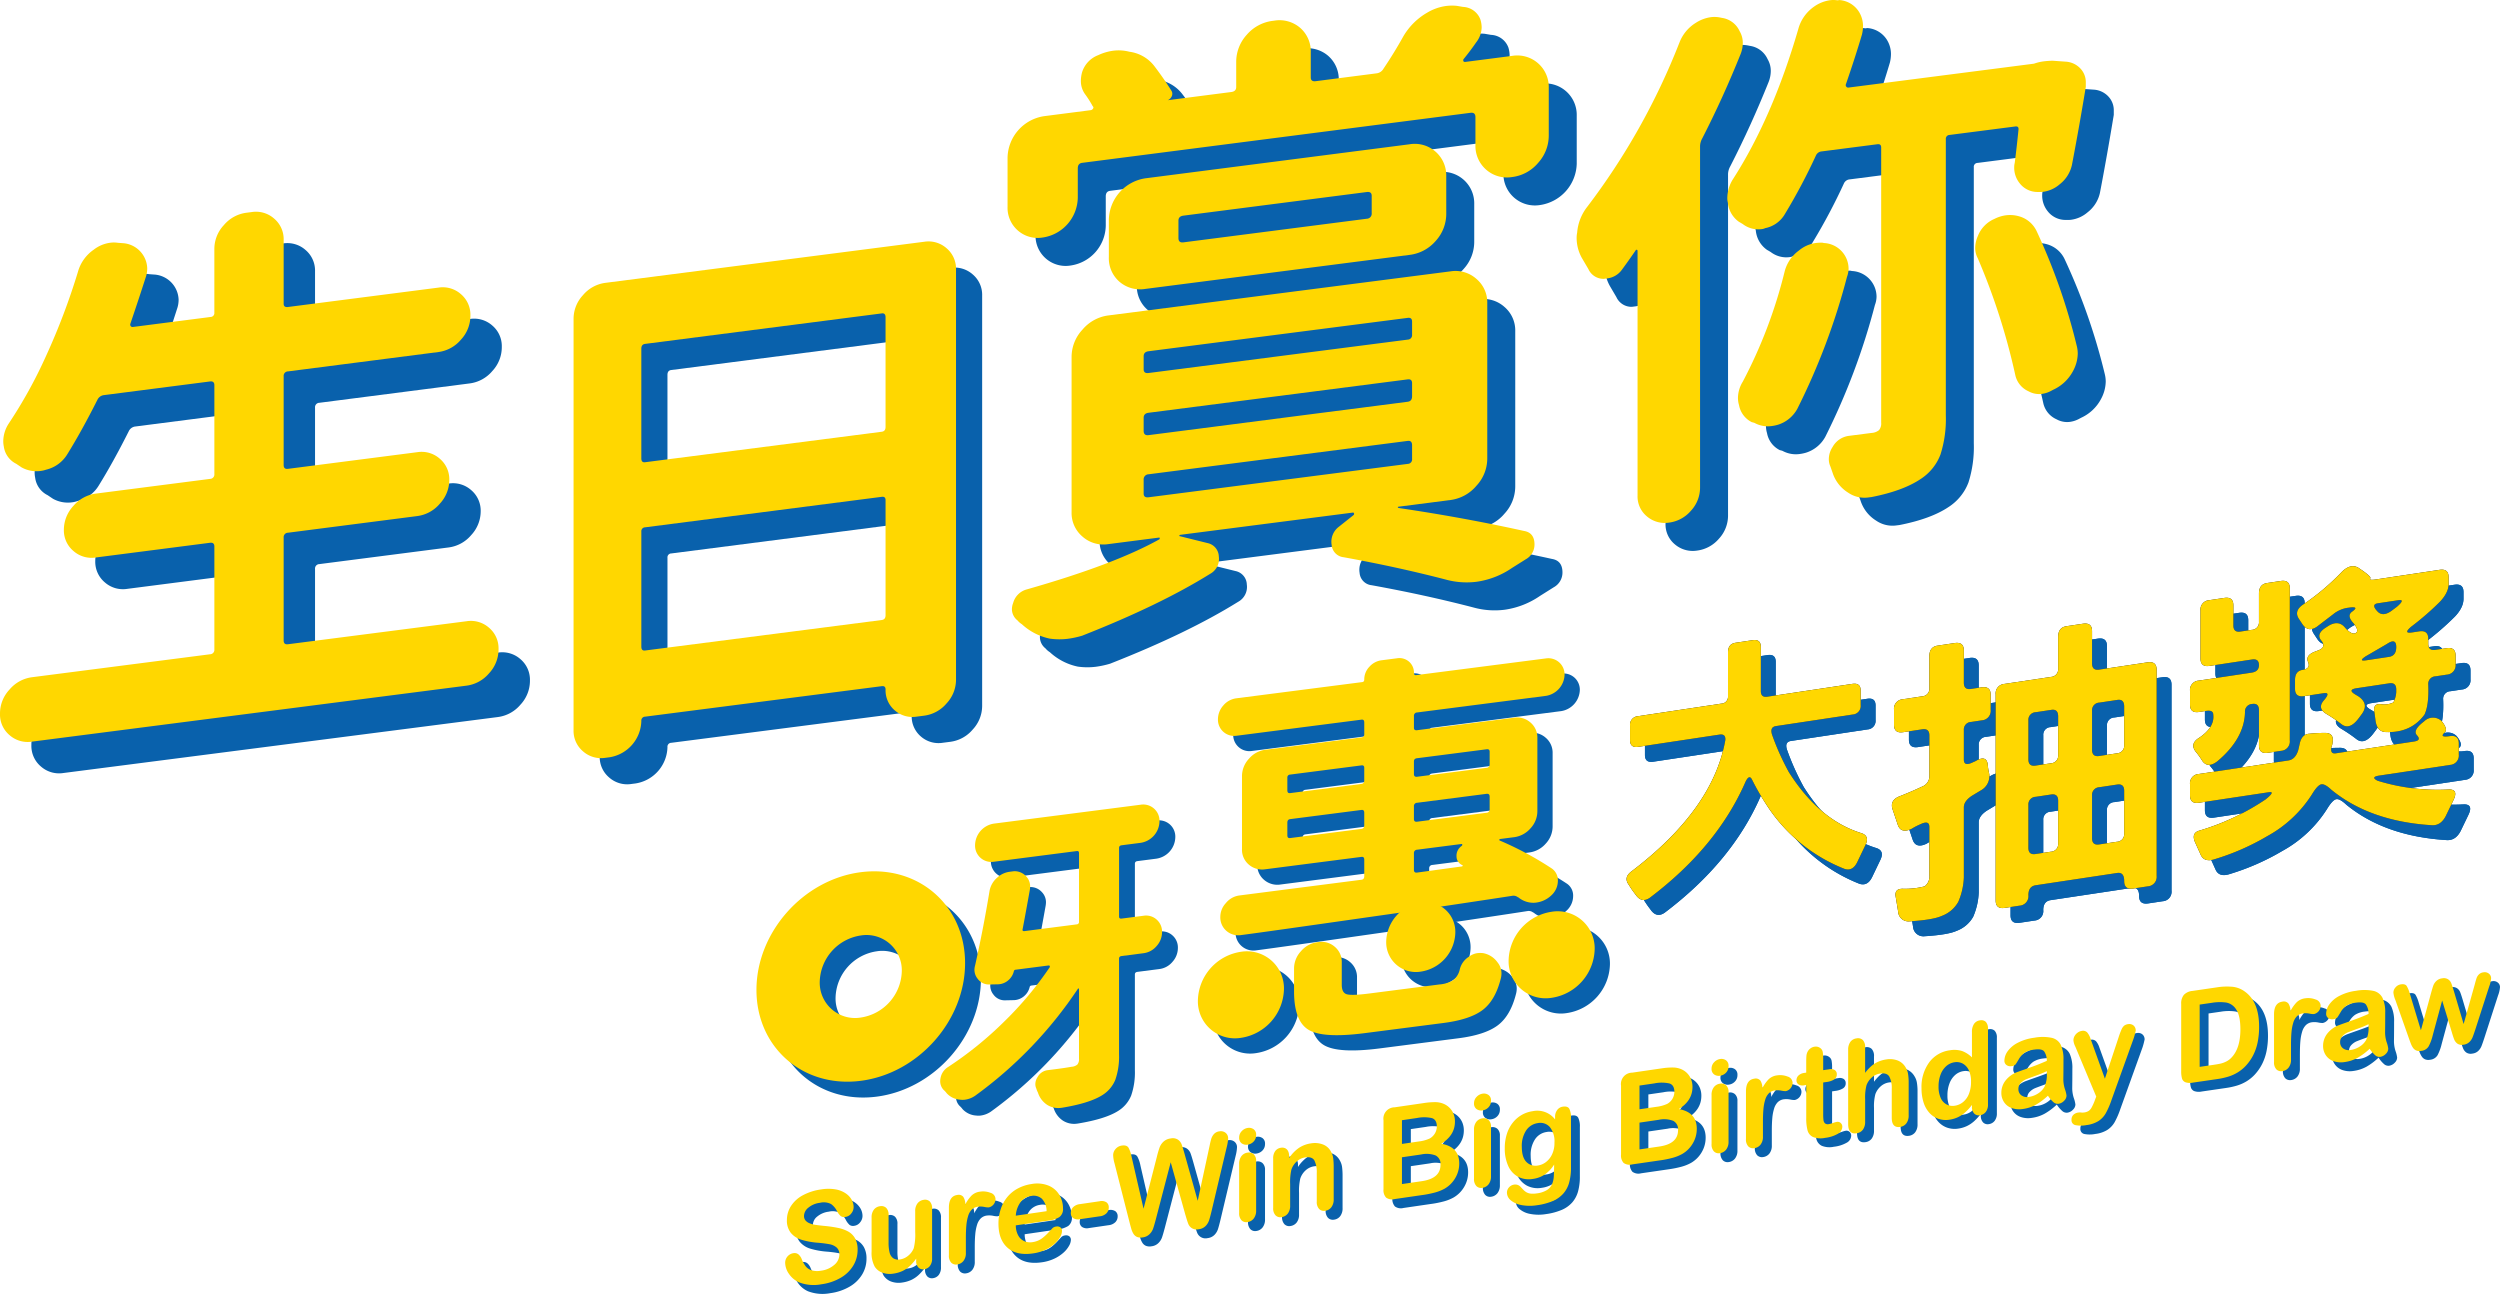
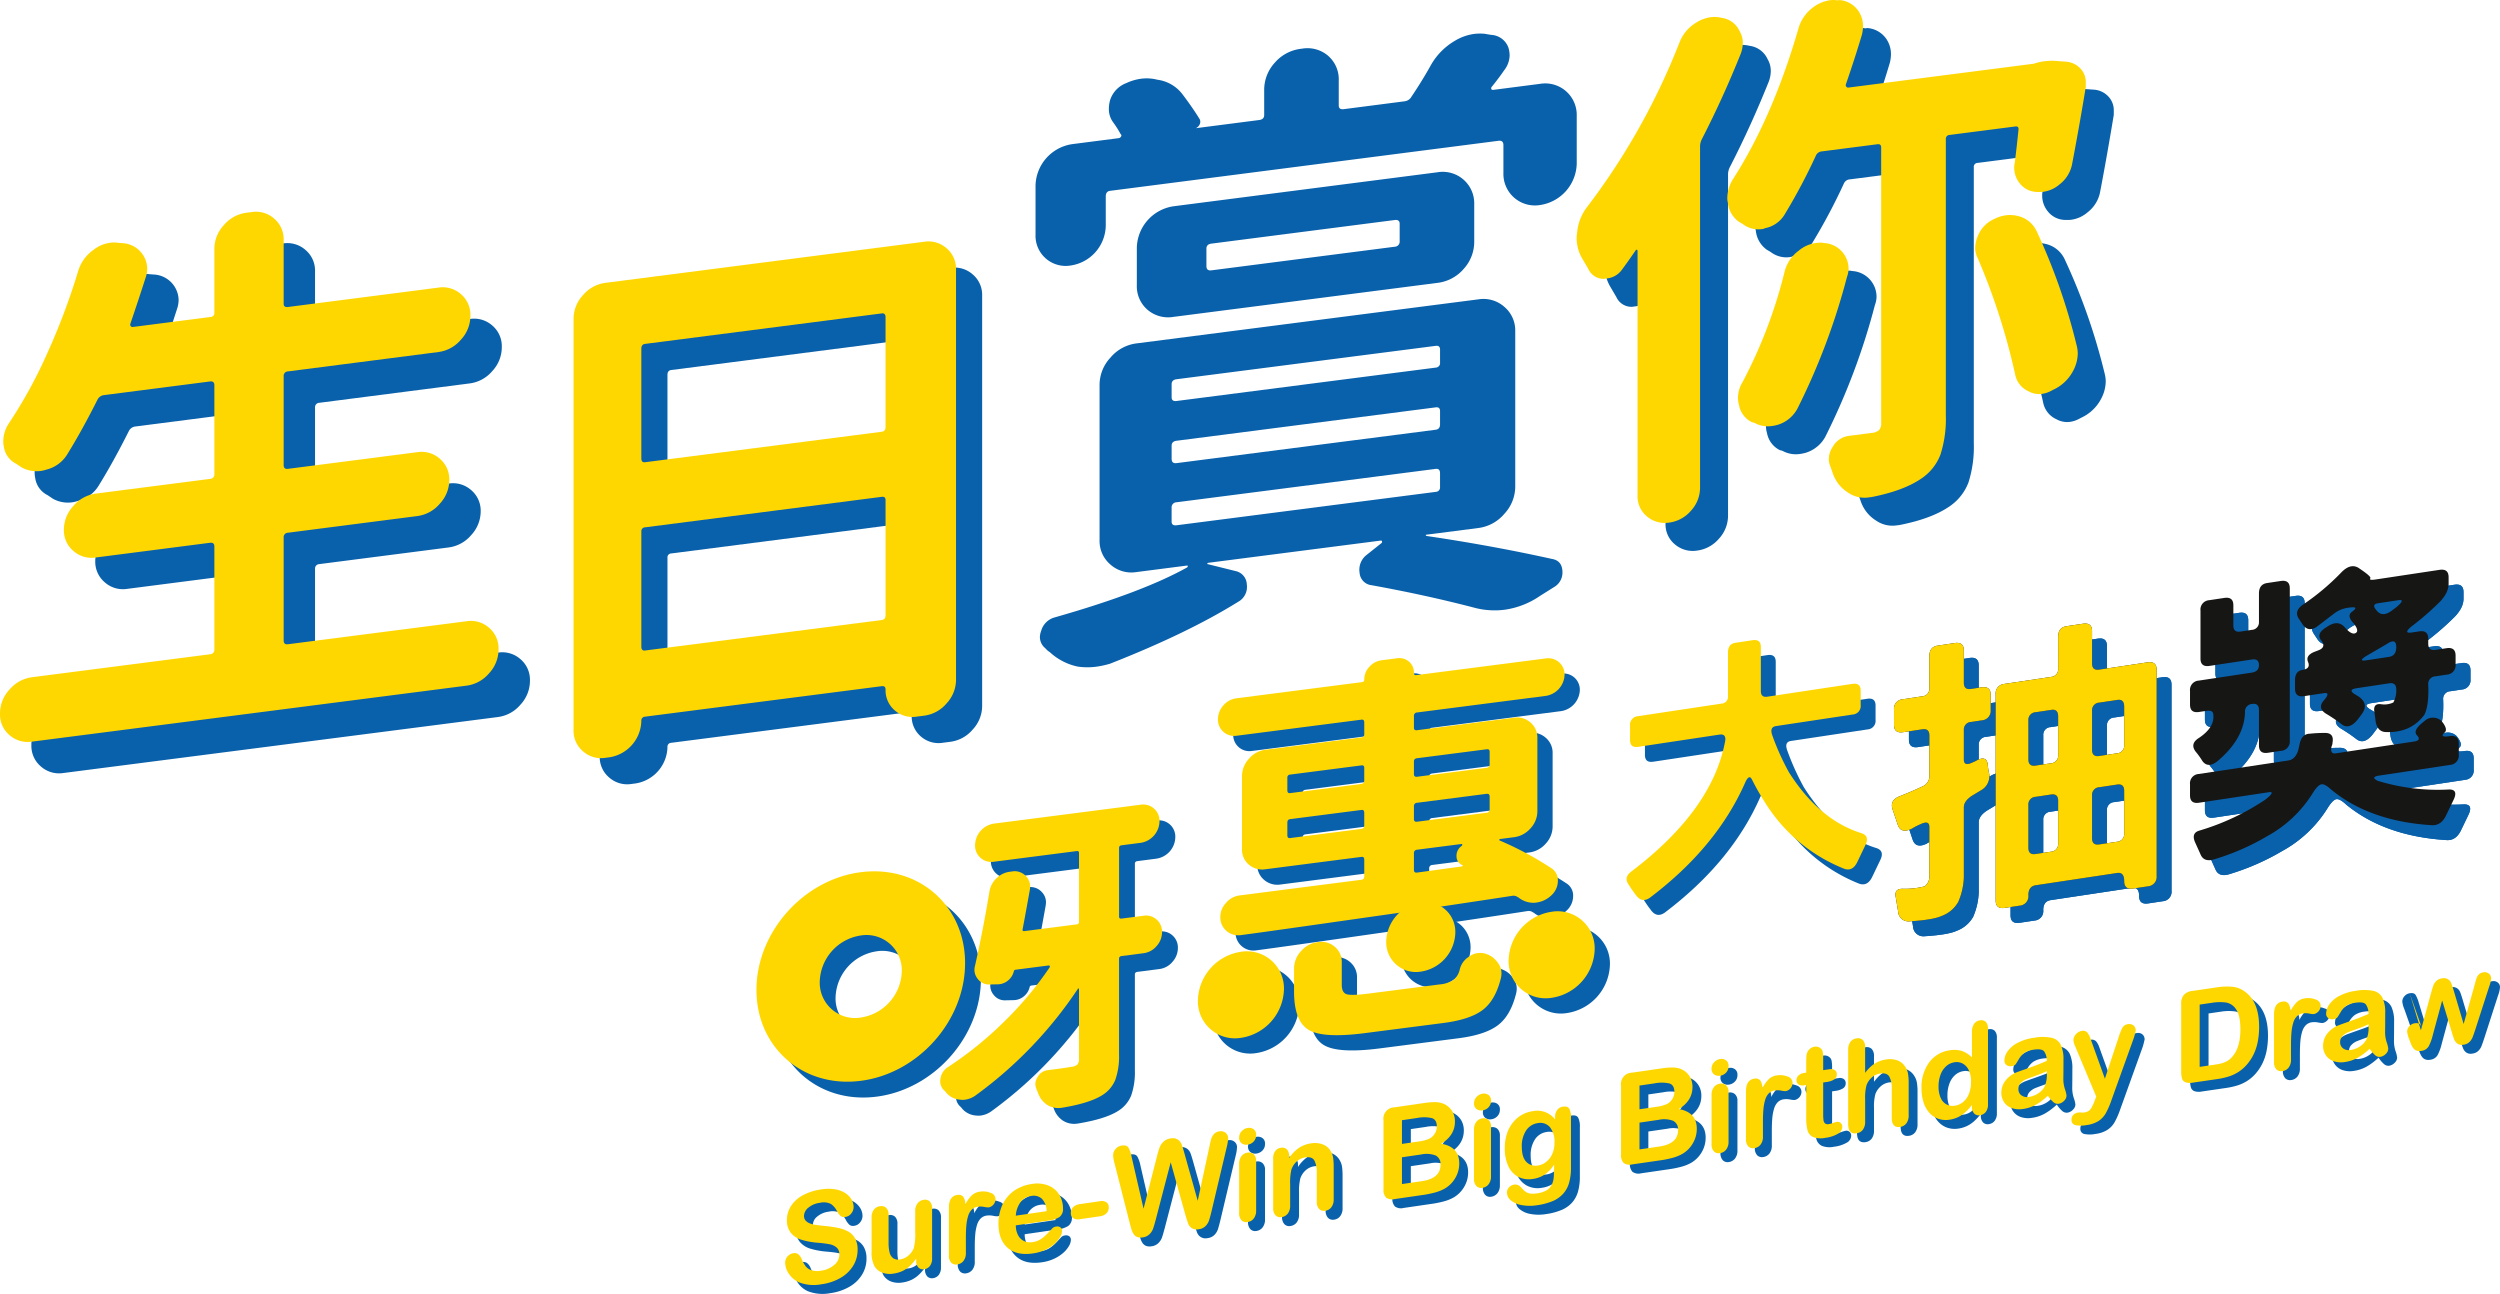
<svg xmlns="http://www.w3.org/2000/svg" id="Group_10900" data-name="Group 10900" width="740.432" height="383.194" viewBox="0 0 740.432 383.194">
  <defs>
    <clipPath id="clip-path">
      <rect id="Rectangle_4028" data-name="Rectangle 4028" width="740.432" height="383.194" fill="none" />
    </clipPath>
  </defs>
  <g id="Group_10899" data-name="Group 10899" clip-path="url(#clip-path)">
    <path id="Path_24565" data-name="Path 24565" d="M256.632,372.813a8.955,8.955,0,0,1-1.262,4.615,10.374,10.374,0,0,1-3.692,3.616A15.327,15.327,0,0,1,245.913,383a12.044,12.044,0,0,1-6.593-.558,7.122,7.122,0,0,1-2.993-2.483,5.876,5.876,0,0,1-1.151-3.383,2.868,2.868,0,0,1,2.45-2.786,1.842,1.842,0,0,1,1.464.343,3.606,3.606,0,0,1,1.022,1.5,9.163,9.163,0,0,0,1.114,2.006,3.675,3.675,0,0,0,1.685,1.191,5.849,5.849,0,0,0,2.855.149,7.34,7.34,0,0,0,3.95-1.716,4.046,4.046,0,0,0,1.52-3.068,2.623,2.623,0,0,0-.82-2.077,4.415,4.415,0,0,0-2.118-.98,33.306,33.306,0,0,0-3.471-.439,22.742,22.742,0,0,1-4.872-.893,6.431,6.431,0,0,1-3.112-2.049,5.8,5.8,0,0,1-1.151-3.772,7.642,7.642,0,0,1,1.215-4.163,9.481,9.481,0,0,1,3.518-3.192,15.875,15.875,0,0,1,5.415-1.726,12.869,12.869,0,0,1,4.3-.006,7.669,7.669,0,0,1,3.011,1.21,5.582,5.582,0,0,1,1.75,1.9,4.526,4.526,0,0,1,.552,2.126,3,3,0,0,1-.691,1.871,2.6,2.6,0,0,1-1.721,1.039,1.774,1.774,0,0,1-1.428-.265,5.186,5.186,0,0,1-1.059-1.393,5.694,5.694,0,0,0-1.768-2.143,4.74,4.74,0,0,0-3.315-.379,6.53,6.53,0,0,0-3.416,1.435,3.231,3.231,0,0,0-1.3,2.442,2.03,2.03,0,0,0,.441,1.345,3.041,3.041,0,0,0,1.216.842,7.033,7.033,0,0,0,1.566.439c.527.084,1.4.192,2.614.323a37.68,37.68,0,0,1,4.136.583,10.712,10.712,0,0,1,3.149,1.117,5.238,5.238,0,0,1,2.026,2.049,6.921,6.921,0,0,1,.727,3.371" fill="#0961ac" />
    <path id="Path_24566" data-name="Path 24566" d="M273.981,376.047V375.4a13.973,13.973,0,0,1-1.9,2.2,8.472,8.472,0,0,1-2.173,1.476,9.621,9.621,0,0,1-2.689.772,6.469,6.469,0,0,1-3.269-.283,4.483,4.483,0,0,1-2.238-1.769,8.524,8.524,0,0,1-.939-4.5v-10.03a3.7,3.7,0,0,1,.681-2.371,2.729,2.729,0,0,1,1.8-1.014,2.1,2.1,0,0,1,1.842.492,2.856,2.856,0,0,1,.7,2.159v8.1a12.061,12.061,0,0,0,.294,2.914,2.953,2.953,0,0,0,1.059,1.718,2.72,2.72,0,0,0,2.072.375,4.854,4.854,0,0,0,2.395-1.11,5.446,5.446,0,0,0,1.638-2.223,16.774,16.774,0,0,0,.424-4.771v-6.155a3.646,3.646,0,0,1,.7-2.364A2.786,2.786,0,0,1,276.21,358a2.044,2.044,0,0,1,1.8.487,2.914,2.914,0,0,1,.682,2.172v14.665a3.544,3.544,0,0,1-.654,2.265,2.56,2.56,0,0,1-1.686.968,1.91,1.91,0,0,1-1.7-.5,2.683,2.683,0,0,1-.672-2.006" fill="#0961ac" />
    <path id="Path_24567" data-name="Path 24567" d="M288.7,369.451v4.227a3.693,3.693,0,0,1-.718,2.413,2.81,2.81,0,0,1-1.824,1.035,2.014,2.014,0,0,1-1.786-.517,2.958,2.958,0,0,1-.7-2.2V360.322q0-3.411,2.45-3.769a1.783,1.783,0,0,1,1.8.534,3.966,3.966,0,0,1,.607,2.265,10.918,10.918,0,0,1,1.851-2.624,4.393,4.393,0,0,1,2.533-1.167,5.978,5.978,0,0,1,3.075.349,1.984,1.984,0,0,1,1.492,1.9,2.543,2.543,0,0,1-2.008,2.425,5.873,5.873,0,0,1-1.335-.148,5.882,5.882,0,0,0-1.869-.071,3.142,3.142,0,0,0-1.8.847,4.531,4.531,0,0,0-1.087,1.892,13.252,13.252,0,0,0-.535,2.813q-.147,1.607-.147,3.887" fill="#0961ac" />
    <path id="Path_24568" data-name="Path 24568" d="M313.32,364.116l-9.835,1.435a6.139,6.139,0,0,0,.691,2.939,3.848,3.848,0,0,0,1.787,1.724,4.326,4.326,0,0,0,2.458.308,6.514,6.514,0,0,0,1.648-.453,6.413,6.413,0,0,0,1.446-.879,13.835,13.835,0,0,0,1.29-1.161q.588-.6,1.528-1.632a1.892,1.892,0,0,1,1.1-.495,1.628,1.628,0,0,1,1.252.244,1.323,1.323,0,0,1,.479,1.135,3.732,3.732,0,0,1-.534,1.681,7.859,7.859,0,0,1-1.611,2,11.109,11.109,0,0,1-2.708,1.795,12.7,12.7,0,0,1-3.748,1.1q-4.844.707-7.532-1.681t-2.689-7.154a13.547,13.547,0,0,1,.663-4.259,11.056,11.056,0,0,1,1.934-3.573,10.318,10.318,0,0,1,3.131-2.561,12.39,12.39,0,0,1,4.125-1.334,9.046,9.046,0,0,1,5.056.514,6.644,6.644,0,0,1,3.158,2.774,7.7,7.7,0,0,1,1.05,3.889,2.932,2.932,0,0,1-1.087,2.633,7.471,7.471,0,0,1-3.057,1.012m-9.835-1.439,9.117-1.33a5.372,5.372,0,0,0-1.391-3.681,3.662,3.662,0,0,0-3.177-.825,4.73,4.73,0,0,0-3.084,1.756,7.515,7.515,0,0,0-1.465,4.08" fill="#0961ac" />
-     <path id="Path_24569" data-name="Path 24569" d="M328.311,362.874l-5.819.849a2.65,2.65,0,0,1-2.017-.327,1.766,1.766,0,0,1-.691-1.5,2.428,2.428,0,0,1,.673-1.72,3.352,3.352,0,0,1,2.035-.918l5.819-.849a2.638,2.638,0,0,1,2.035.324,1.816,1.816,0,0,1,.673,1.524,2.422,2.422,0,0,1-.664,1.7,3.339,3.339,0,0,1-2.044.919" fill="#0961ac" />
    <path id="Path_24570" data-name="Path 24570" d="M353.727,362.522l-4.365-15.66-4.42,16.941q-.514,1.93-.819,2.781a4.32,4.32,0,0,1-1.059,1.6,3.472,3.472,0,0,1-2.008.933,3.082,3.082,0,0,1-1.667-.137,2.363,2.363,0,0,1-1.059-.921,5.815,5.815,0,0,1-.663-1.554c-.172-.61-.325-1.179-.46-1.7l-4.494-17.643a10.052,10.052,0,0,1-.4-2.369,2.768,2.768,0,0,1,.737-1.888,2.933,2.933,0,0,1,1.823-.988q1.492-.219,2.007.671a9.575,9.575,0,0,1,.9,2.667l3.536,15.354,3.96-15.428a27.143,27.143,0,0,1,.792-2.711,4.578,4.578,0,0,1,1.141-1.705,3.794,3.794,0,0,1,2.155-.963,2.835,2.835,0,0,1,2.146.364,3.008,3.008,0,0,1,1.059,1.319q.294.754.792,2.517l4,14.267,3.536-16.386q.258-1.279.488-2.017a3.8,3.8,0,0,1,.792-1.377,2.584,2.584,0,0,1,1.63-.794,2.241,2.241,0,0,1,1.814.45,2.043,2.043,0,0,1,.746,1.68,12.5,12.5,0,0,1-.4,2.488l-4.494,18.954q-.461,1.92-.764,2.827a4.365,4.365,0,0,1-1.032,1.661,3.435,3.435,0,0,1-2.053.949,2.641,2.641,0,0,1-3.057-1.6q-.3-.746-.829-2.577" fill="#0961ac" />
    <path id="Path_24571" data-name="Path 24571" d="M372.181,341.642a2.359,2.359,0,0,1-1.8-.386,1.987,1.987,0,0,1-.746-1.727,2.654,2.654,0,0,1,.764-1.882,3,3,0,0,1,1.778-.954,2.35,2.35,0,0,1,1.731.377,1.946,1.946,0,0,1,.755,1.726,2.676,2.676,0,0,1-.737,1.933,2.968,2.968,0,0,1-1.749.913m2.486,4.866v14.627a3.711,3.711,0,0,1-.718,2.4,2.8,2.8,0,0,1-1.824,1.044,1.98,1.98,0,0,1-1.8-.535,2.988,2.988,0,0,1-.691-2.18V347.39a3.674,3.674,0,0,1,.691-2.363,2.728,2.728,0,0,1,1.8-1.022,2.12,2.12,0,0,1,1.824.494,2.593,2.593,0,0,1,.718,2.009" fill="#0961ac" />
    <path id="Path_24572" data-name="Path 24572" d="M384.429,345.01v.612a10.951,10.951,0,0,1,2.9-3.01,8.659,8.659,0,0,1,3.619-1.353,6.69,6.69,0,0,1,3.554.353,4.474,4.474,0,0,1,2.339,2.125,5.182,5.182,0,0,1,.645,1.908,20.416,20.416,0,0,1,.147,2.722v9.418a3.785,3.785,0,0,1-.691,2.4,2.7,2.7,0,0,1-1.795,1.04,2.024,2.024,0,0,1-1.823-.53,2.96,2.96,0,0,1-.7-2.179V350.08a7.828,7.828,0,0,0-.691-3.727q-.691-1.225-2.754-.924a4.7,4.7,0,0,0-2.449,1.164,5.658,5.658,0,0,0-1.62,2.452,16.6,16.6,0,0,0-.369,4.28v6.341a3.721,3.721,0,0,1-.709,2.412,2.8,2.8,0,0,1-1.833,1.036,1.986,1.986,0,0,1-1.786-.536,2.965,2.965,0,0,1-.7-2.179V345.772a3.586,3.586,0,0,1,.626-2.252,2.542,2.542,0,0,1,1.712-.963,2.141,2.141,0,0,1,1.2.14,1.828,1.828,0,0,1,.857.821,3.065,3.065,0,0,1,.322,1.492" fill="#0961ac" />
    <path id="Path_24573" data-name="Path 24573" d="M423.952,356.559l-8.251,1.205a3.073,3.073,0,0,1-2.551-.435,3.224,3.224,0,0,1-.764-2.455V334.442a3.357,3.357,0,0,1,3.315-3.858l8.748-1.276a20.024,20.024,0,0,1,3.352-.247,6.323,6.323,0,0,1,2.542.556,5.424,5.424,0,0,1,1.694,1.208,5.318,5.318,0,0,1,1.123,1.782,6.089,6.089,0,0,1,.387,2.2q0,4.08-4.052,6.561,5.324.931,5.323,5.861a8.368,8.368,0,0,1-1.16,4.275,8.636,8.636,0,0,1-3.131,3.155,12.577,12.577,0,0,1-2.836,1.145,29.9,29.9,0,0,1-3.739.759m-6.1-22.155v7.027l5.009-.73a10.909,10.909,0,0,0,3.159-.852,4.12,4.12,0,0,0,2.164-3.541q0-2.057-1.455-2.523a10.646,10.646,0,0,0-4.438-.028Zm5.691,10.145-5.691.832v7.934l5.875-.857q5.543-.81,5.544-4.832a2.8,2.8,0,0,0-1.437-2.776,7.517,7.517,0,0,0-4.291-.3" fill="#0961ac" />
    <path id="Path_24574" data-name="Path 24574" d="M441.742,331.494a2.361,2.361,0,0,1-1.8-.387,1.984,1.984,0,0,1-.745-1.726,2.652,2.652,0,0,1,.764-1.882,3,3,0,0,1,1.777-.954,2.347,2.347,0,0,1,1.732.377,1.946,1.946,0,0,1,.755,1.726,2.678,2.678,0,0,1-.737,1.933,2.97,2.97,0,0,1-1.75.913m2.487,4.866v14.627a3.7,3.7,0,0,1-.719,2.4,2.793,2.793,0,0,1-1.823,1.045,1.983,1.983,0,0,1-1.8-.535,2.989,2.989,0,0,1-.691-2.18v-14.48a3.671,3.671,0,0,1,.691-2.362,2.724,2.724,0,0,1,1.8-1.022,2.114,2.114,0,0,1,1.823.494,2.59,2.59,0,0,1,.719,2.009" fill="#0961ac" />
    <path id="Path_24575" data-name="Path 24575" d="M467.913,333.739v14.7a16.356,16.356,0,0,1-.533,4.416,8.362,8.362,0,0,1-1.713,3.254,8.742,8.742,0,0,1-3.085,2.211,18.14,18.14,0,0,1-4.742,1.267,13.222,13.222,0,0,1-4.641-.056,6.707,6.707,0,0,1-3.15-1.432,2.949,2.949,0,0,1-1.105-2.221,2.278,2.278,0,0,1,.626-1.6,2.5,2.5,0,0,1,1.51-.8,2.131,2.131,0,0,1,1.934.7q.4.441.838.888a3.948,3.948,0,0,0,.958.732,3.259,3.259,0,0,0,1.262.354,7.27,7.27,0,0,0,1.694-.071,7.59,7.59,0,0,0,3.03-.989,3.86,3.86,0,0,0,1.51-1.75,6.83,6.83,0,0,0,.506-2.178q.073-1.134.111-3.622a10.3,10.3,0,0,1-2.68,2.875,8.221,8.221,0,0,1-3.619,1.381,6.938,6.938,0,0,1-4.411-.655,6.715,6.715,0,0,1-2.9-3.211,12.411,12.411,0,0,1-1.013-5.247,13.722,13.722,0,0,1,.617-4.2,10.359,10.359,0,0,1,1.76-3.353,9.282,9.282,0,0,1,2.633-2.285,9.189,9.189,0,0,1,3.278-1.118,6.619,6.619,0,0,1,6.612,2.447v-.686a3.341,3.341,0,0,1,.645-2.133,2.5,2.5,0,0,1,1.657-.965q1.455-.213,1.934.673a5.833,5.833,0,0,1,.478,2.683m-14.567,8.54q0,3.078,1.335,4.458a3.767,3.767,0,0,0,3.453,1.072,5.121,5.121,0,0,0,2.367-1.022,6.123,6.123,0,0,0,1.814-2.3,7.828,7.828,0,0,0,.7-3.412,6.8,6.8,0,0,0-1.354-4.623,3.742,3.742,0,0,0-3.564-1.2,4.962,4.962,0,0,0-3.453,2.154,8.3,8.3,0,0,0-1.3,4.88" fill="#0961ac" />
    <path id="Path_24576" data-name="Path 24576" d="M494.3,346.3l-8.251,1.2a3.07,3.07,0,0,1-2.55-.434,3.222,3.222,0,0,1-.765-2.456V324.179a3.356,3.356,0,0,1,3.315-3.858l8.748-1.276a20.151,20.151,0,0,1,3.352-.248,6.337,6.337,0,0,1,2.542.556,5.424,5.424,0,0,1,1.694,1.208,5.325,5.325,0,0,1,1.124,1.783,6.106,6.106,0,0,1,.386,2.2q0,4.08-4.052,6.561,5.324.93,5.323,5.861a8.368,8.368,0,0,1-1.16,4.275,8.628,8.628,0,0,1-3.131,3.155,12.577,12.577,0,0,1-2.836,1.145,30,30,0,0,1-3.739.759m-6.1-22.155v7.027l5.009-.731a10.872,10.872,0,0,0,3.159-.851,4.114,4.114,0,0,0,2.164-3.541q0-2.058-1.455-2.523a10.643,10.643,0,0,0-4.438-.029Zm5.691,10.145-5.691.831v7.935l5.875-.858q5.542-.809,5.544-4.831a2.8,2.8,0,0,0-1.437-2.776,7.508,7.508,0,0,0-4.291-.3" fill="#0961ac" />
    <path id="Path_24577" data-name="Path 24577" d="M512.1,321.23a2.36,2.36,0,0,1-1.8-.387,1.985,1.985,0,0,1-.746-1.726,2.653,2.653,0,0,1,.764-1.882,3,3,0,0,1,1.778-.954,2.346,2.346,0,0,1,1.731.377,1.946,1.946,0,0,1,.755,1.726,2.677,2.677,0,0,1-.737,1.933,2.968,2.968,0,0,1-1.749.913m2.486,4.866v14.627a3.711,3.711,0,0,1-.718,2.4,2.8,2.8,0,0,1-1.824,1.044,1.983,1.983,0,0,1-1.795-.535,2.989,2.989,0,0,1-.691-2.18v-14.48a3.671,3.671,0,0,1,.691-2.362,2.724,2.724,0,0,1,1.795-1.022,2.117,2.117,0,0,1,1.824.494,2.593,2.593,0,0,1,.718,2.009" fill="#0961ac" />
    <path id="Path_24578" data-name="Path 24578" d="M524.766,335.011v4.227a3.7,3.7,0,0,1-.718,2.414,2.81,2.81,0,0,1-1.824,1.034,2.012,2.012,0,0,1-1.786-.517,2.956,2.956,0,0,1-.7-2.2V325.882q0-3.411,2.45-3.769a1.785,1.785,0,0,1,1.8.534,3.959,3.959,0,0,1,.607,2.266,10.9,10.9,0,0,1,1.852-2.625,4.4,4.4,0,0,1,2.532-1.167,5.992,5.992,0,0,1,3.076.349,1.984,1.984,0,0,1,1.491,1.9,2.538,2.538,0,0,1-2.007,2.425,5.88,5.88,0,0,1-1.336-.148,5.882,5.882,0,0,0-1.869-.071,3.143,3.143,0,0,0-1.8.848,4.531,4.531,0,0,0-1.087,1.891,13.264,13.264,0,0,0-.535,2.813q-.147,1.607-.147,3.887" fill="#0961ac" />
    <path id="Path_24579" data-name="Path 24579" d="M537.033,320.392l.553-.081v-3.04q0-1.224.064-1.928a3.2,3.2,0,0,1,.359-1.248,2.822,2.822,0,0,1,.847-.968,2.728,2.728,0,0,1,1.234-.5,2.184,2.184,0,0,1,1.732.471,1.787,1.787,0,0,1,.653,1.081,10.328,10.328,0,0,1,.139,1.954v3.449l1.841-.269a2.127,2.127,0,0,1,1.63.272,1.451,1.451,0,0,1,.561,1.226,1.725,1.725,0,0,1-.8,1.543,5.727,5.727,0,0,1-2.293.743l-.939.137v9.307a14.97,14.97,0,0,0,.082,1.814,1.6,1.6,0,0,0,.442.974,1.351,1.351,0,0,0,1.17.228,6.827,6.827,0,0,0,1.2-.332,6.663,6.663,0,0,1,1.178-.33,1.327,1.327,0,0,1,1.1.331,1.432,1.432,0,0,1,.487,1.144,2.431,2.431,0,0,1-1.326,2.066,9.873,9.873,0,0,1-3.812,1.2,6.128,6.128,0,0,1-3.573-.276,3.029,3.029,0,0,1-1.593-1.974,14.377,14.377,0,0,1-.377-3.709v-9.714l-.663.1a2.16,2.16,0,0,1-1.658-.276,1.462,1.462,0,0,1-.571-1.234,1.908,1.908,0,0,1,.6-1.394,3.007,3.007,0,0,1,1.741-.764" fill="#0961ac" />
    <path id="Path_24580" data-name="Path 24580" d="M555.027,312.873v7.508a13.372,13.372,0,0,1,1.869-2.033,8.081,8.081,0,0,1,2.017-1.268,9.128,9.128,0,0,1,2.376-.671,6.466,6.466,0,0,1,3.4.32,4.7,4.7,0,0,1,2.33,2.033,5.1,5.1,0,0,1,.719,1.925,15.71,15.71,0,0,1,.184,2.56v9.7a3.793,3.793,0,0,1-.691,2.4,2.746,2.746,0,0,1-1.832,1.046q-2.487.363-2.487-2.715v-8.547a7.233,7.233,0,0,0-.718-3.63q-.719-1.2-2.726-.91a4.687,4.687,0,0,0-2.421,1.123,5.655,5.655,0,0,0-1.612,2.339,14.209,14.209,0,0,0-.405,4.082v6.693a3.86,3.86,0,0,1-.672,2.388,2.743,2.743,0,0,1-1.87,1.06q-2.485.363-2.486-2.715V313.606a3.912,3.912,0,0,1,.653-2.4,2.686,2.686,0,0,1,1.833-1.037,2.064,2.064,0,0,1,1.87.506,3.046,3.046,0,0,1,.672,2.2" fill="#0961ac" />
    <path id="Path_24581" data-name="Path 24581" d="M586.667,330.394v-.5a15.843,15.843,0,0,1-2,2.191,9.015,9.015,0,0,1-2.136,1.424,8.758,8.758,0,0,1-2.514.748,6.88,6.88,0,0,1-3.343-.283,6.354,6.354,0,0,1-2.661-1.808,8.392,8.392,0,0,1-1.7-3.107,13.572,13.572,0,0,1-.58-4.087,12.306,12.306,0,0,1,2.3-7.733,9.022,9.022,0,0,1,6.059-3.536,7.635,7.635,0,0,1,3.665.217,8.328,8.328,0,0,1,2.91,1.883v-7.471a4.226,4.226,0,0,1,.617-2.444,2.474,2.474,0,0,1,1.759-1.054,1.912,1.912,0,0,1,1.759.476,2.908,2.908,0,0,1,.617,2.07V329.7a3.5,3.5,0,0,1-.663,2.265,2.6,2.6,0,0,1-1.713.973,1.912,1.912,0,0,1-1.7-.5,2.739,2.739,0,0,1-.673-2.043m-9.89-5.992a8.022,8.022,0,0,0,.636,3.411,3.956,3.956,0,0,0,1.74,1.924,3.909,3.909,0,0,0,2.413.381,5.072,5.072,0,0,0,2.421-1.049,5.859,5.859,0,0,0,1.75-2.388,9.353,9.353,0,0,0,.654-3.682,7.782,7.782,0,0,0-.654-3.381,4.234,4.234,0,0,0-1.768-1.966,3.814,3.814,0,0,0-2.44-.414,4.741,4.741,0,0,0-2.468,1.147,6.214,6.214,0,0,0-1.685,2.509,9.737,9.737,0,0,0-.6,3.508" fill="#0961ac" />
    <path id="Path_24582" data-name="Path 24582" d="M609.172,327.147a19,19,0,0,1-3.526,2.655,10.894,10.894,0,0,1-3.822,1.272,6.739,6.739,0,0,1-3.4-.274,4.537,4.537,0,0,1-2.256-1.757,4.86,4.86,0,0,1-.792-2.739,5.866,5.866,0,0,1,1.308-3.732,7.9,7.9,0,0,1,3.591-2.489q.479-.182,2.376-.847t3.25-1.188q1.355-.522,2.938-1.217a4.734,4.734,0,0,0-.8-2.821q-.709-.833-2.937-.508a6.778,6.778,0,0,0-2.883.958,5.813,5.813,0,0,0-1.657,1.855q-.691,1.176-.977,1.561a1.828,1.828,0,0,1-1.224.521,1.9,1.9,0,0,1-1.465-.333,1.531,1.531,0,0,1-.617-1.31,4.9,4.9,0,0,1,.939-2.732,8.28,8.28,0,0,1,2.929-2.5,14.468,14.468,0,0,1,4.955-1.538,13.42,13.42,0,0,1,5.212.027,3.963,3.963,0,0,1,2.679,2.1,10.159,10.159,0,0,1,.783,4.409q0,1.78-.009,3.023t-.029,2.767a9.575,9.575,0,0,0,.47,2.907,8.614,8.614,0,0,1,.47,1.925,2.2,2.2,0,0,1-.727,1.523,2.844,2.844,0,0,1-1.649.881,1.929,1.929,0,0,1-1.528-.509,8.79,8.79,0,0,1-1.6-1.889m-.331-7.275a28.825,28.825,0,0,1-3.214,1.331q-2.109.762-2.919,1.093a4.813,4.813,0,0,0-1.547,1.06,2.481,2.481,0,0,0-.737,1.841,2.208,2.208,0,0,0,.866,1.83,2.857,2.857,0,0,0,2.265.476,6.623,6.623,0,0,0,2.753-1.06,5.409,5.409,0,0,0,1.851-1.967,8.435,8.435,0,0,0,.682-3.881Z" fill="#0961ac" />
    <path id="Path_24583" data-name="Path 24583" d="M623.022,328.612l.46-1.2-6.188-14.782a5.271,5.271,0,0,1-.57-1.882,2.58,2.58,0,0,1,.331-1.254,3.068,3.068,0,0,1,.912-1.022,2.718,2.718,0,0,1,1.206-.51,1.728,1.728,0,0,1,1.639.456,5.418,5.418,0,0,1,.976,1.851l4.255,11.838,4.033-12.176a23.529,23.529,0,0,1,.865-2.333,3.187,3.187,0,0,1,.82-1.2,2.557,2.557,0,0,1,1.224-.456,1.973,1.973,0,0,1,1.1.146,1.727,1.727,0,0,1,.81.707,2.014,2.014,0,0,1,.285,1.052q-.074.363-.239,1.036t-.4,1.375L627.977,328.5a23.977,23.977,0,0,1-1.658,3.82,6.76,6.76,0,0,1-2.146,2.306,8.751,8.751,0,0,1-3.6,1.22,8.4,8.4,0,0,1-3.315,0,1.481,1.481,0,0,1-1.105-1.6,1.97,1.97,0,0,1,.526-1.421,2.6,2.6,0,0,1,1.556-.7,2.8,2.8,0,0,1,.792,0,3.571,3.571,0,0,0,.829-.01,3.3,3.3,0,0,0,1.362-.458,2.95,2.95,0,0,0,.893-1.029,16.433,16.433,0,0,0,.912-2.015" fill="#0961ac" />
    <path id="Path_24584" data-name="Path 24584" d="M651.992,296.112l7.128-1.04a18.827,18.827,0,0,1,4.77-.177,7.437,7.437,0,0,1,3.61,1.421q4.218,3.018,4.217,10.434a22.767,22.767,0,0,1-.423,4.53,15.165,15.165,0,0,1-1.308,3.834,13.888,13.888,0,0,1-2.265,3.232,11.549,11.549,0,0,1-2.376,1.922,12.325,12.325,0,0,1-2.772,1.239,22.163,22.163,0,0,1-3.342.728l-7.128,1.04a4.183,4.183,0,0,1-2.246-.126,1.726,1.726,0,0,1-.986-1.135,7.783,7.783,0,0,1-.23-2.109v-19.93a4,4,0,0,1,.792-2.692,4.039,4.039,0,0,1,2.559-1.171m2.119,4.048v18.447l4.144-.6q1.362-.2,2.136-.385a7.474,7.474,0,0,0,1.6-.605,5.286,5.286,0,0,0,1.437-1.044q2.743-2.736,2.744-8.446,0-4.023-1.207-5.85a4.4,4.4,0,0,0-2.974-2.115,14.256,14.256,0,0,0-4.273.076Z" fill="#0961ac" />
    <path id="Path_24585" data-name="Path 24585" d="M681.165,312.2v4.227a3.693,3.693,0,0,1-.718,2.413,2.81,2.81,0,0,1-1.824,1.035,2.011,2.011,0,0,1-1.786-.517,2.958,2.958,0,0,1-.7-2.2V303.066q0-3.411,2.45-3.769a1.783,1.783,0,0,1,1.805.534A3.959,3.959,0,0,1,681,302.1a10.912,10.912,0,0,1,1.852-2.624,4.39,4.39,0,0,1,2.532-1.167,5.977,5.977,0,0,1,3.075.349,1.983,1.983,0,0,1,1.492,1.9,2.54,2.54,0,0,1-2.008,2.426,5.874,5.874,0,0,1-1.335-.148,5.882,5.882,0,0,0-1.869-.071,3.142,3.142,0,0,0-1.8.847,4.531,4.531,0,0,0-1.087,1.892,13.252,13.252,0,0,0-.535,2.813q-.147,1.606-.147,3.887" fill="#0961ac" />
    <path id="Path_24586" data-name="Path 24586" d="M704.462,313.245a19.05,19.05,0,0,1-3.526,2.656,10.906,10.906,0,0,1-3.822,1.271,6.751,6.751,0,0,1-3.4-.273,4.548,4.548,0,0,1-2.256-1.757,4.865,4.865,0,0,1-.792-2.74,5.861,5.861,0,0,1,1.308-3.731,7.893,7.893,0,0,1,3.591-2.49q.478-.182,2.376-.847t3.25-1.188q1.355-.522,2.938-1.217a4.735,4.735,0,0,0-.8-2.821q-.71-.832-2.937-.508a6.79,6.79,0,0,0-2.883.958,5.811,5.811,0,0,0-1.657,1.855q-.691,1.176-.977,1.561a1.828,1.828,0,0,1-1.224.521,1.9,1.9,0,0,1-1.465-.333,1.531,1.531,0,0,1-.617-1.31,4.9,4.9,0,0,1,.939-2.732,8.28,8.28,0,0,1,2.929-2.5,14.476,14.476,0,0,1,4.955-1.538,13.459,13.459,0,0,1,5.212.027,3.963,3.963,0,0,1,2.679,2.1,10.158,10.158,0,0,1,.783,4.409q0,1.78-.009,3.024t-.028,2.766a9.571,9.571,0,0,0,.469,2.907,8.554,8.554,0,0,1,.47,1.925,2.2,2.2,0,0,1-.727,1.524,2.848,2.848,0,0,1-1.649.88,1.922,1.922,0,0,1-1.528-.509,8.765,8.765,0,0,1-1.6-1.889m-.331-7.275a28.82,28.82,0,0,1-3.214,1.331q-2.109.762-2.919,1.093a4.829,4.829,0,0,0-1.547,1.06,2.483,2.483,0,0,0-.737,1.841,2.207,2.207,0,0,0,.866,1.83,2.857,2.857,0,0,0,2.265.476,6.619,6.619,0,0,0,2.754-1.06,5.419,5.419,0,0,0,1.85-1.966,8.426,8.426,0,0,0,.682-3.882Z" fill="#0961ac" />
    <path id="Path_24587" data-name="Path 24587" d="M716.36,296.937l3.278,10.831,2.984-10.947q.478-1.721.709-2.356a3.585,3.585,0,0,1,.865-1.276,2.986,2.986,0,0,1,1.741-.8,2.368,2.368,0,0,1,1.759.291,2.531,2.531,0,0,1,.893,1.056q.258.6.718,2.111l2.984,10.076,3.315-11.793q.332-1.27.534-1.848a2.87,2.87,0,0,1,.681-1.063,2.351,2.351,0,0,1,1.382-.619,1.944,1.944,0,0,1,1.565.4,1.7,1.7,0,0,1,.663,1.387,8.555,8.555,0,0,1-.571,2.438l-4.107,12.724q-.534,1.617-.829,2.346a4.058,4.058,0,0,1-.929,1.359,3.012,3.012,0,0,1-1.741.791,2.374,2.374,0,0,1-1.8-.312,2.834,2.834,0,0,1-.967-1.268q-.312-.789-.681-2.07l-2.873-9.443-2.781,10.268a14.106,14.106,0,0,1-1.2,3.28,2.9,2.9,0,0,1-2.266,1.378,2.663,2.663,0,0,1-1.408-.119,2.192,2.192,0,0,1-.967-.786,5.86,5.86,0,0,1-.682-1.328c-.2-.52-.35-.935-.46-1.24l-4.07-11.531a7.793,7.793,0,0,1-.608-2.266,2.354,2.354,0,0,1,.645-1.559,2.529,2.529,0,0,1,1.584-.88q1.251-.182,1.694.467a9.176,9.176,0,0,1,.939,2.3" fill="#0961ac" />
    <path id="Path_24588" data-name="Path 24588" d="M254,370.182a8.955,8.955,0,0,1-1.262,4.615,10.374,10.374,0,0,1-3.692,3.616,15.328,15.328,0,0,1-5.765,1.953,12.044,12.044,0,0,1-6.593-.558,7.123,7.123,0,0,1-2.993-2.483,5.876,5.876,0,0,1-1.151-3.383,2.868,2.868,0,0,1,2.45-2.786,1.842,1.842,0,0,1,1.464.343,3.606,3.606,0,0,1,1.022,1.5,9.164,9.164,0,0,0,1.114,2.006,3.675,3.675,0,0,0,1.685,1.191,5.849,5.849,0,0,0,2.855.149,7.341,7.341,0,0,0,3.95-1.716,4.046,4.046,0,0,0,1.52-3.068,2.623,2.623,0,0,0-.82-2.077,4.415,4.415,0,0,0-2.118-.98,33.29,33.29,0,0,0-3.471-.439,22.746,22.746,0,0,1-4.872-.893,6.431,6.431,0,0,1-3.112-2.049,5.8,5.8,0,0,1-1.151-3.772,7.648,7.648,0,0,1,1.215-4.164A9.488,9.488,0,0,1,237.794,354a15.875,15.875,0,0,1,5.415-1.726,12.873,12.873,0,0,1,4.3-.007,7.684,7.684,0,0,1,3.011,1.21,5.593,5.593,0,0,1,1.75,1.906,4.526,4.526,0,0,1,.552,2.126,3,3,0,0,1-.691,1.87,2.6,2.6,0,0,1-1.721,1.04,1.778,1.778,0,0,1-1.428-.265,5.194,5.194,0,0,1-1.059-1.394,5.7,5.7,0,0,0-1.768-2.142,4.729,4.729,0,0,0-3.315-.379,6.53,6.53,0,0,0-3.416,1.435,3.231,3.231,0,0,0-1.3,2.441,2.033,2.033,0,0,0,.441,1.346,3.04,3.04,0,0,0,1.216.841,6.982,6.982,0,0,0,1.566.44c.527.084,1.4.192,2.614.323a37.447,37.447,0,0,1,4.136.583,10.713,10.713,0,0,1,3.149,1.117,5.231,5.231,0,0,1,2.026,2.049,6.922,6.922,0,0,1,.727,3.371" fill="gold" />
    <path id="Path_24589" data-name="Path 24589" d="M271.35,373.416v-.649a13.974,13.974,0,0,1-1.9,2.2,8.471,8.471,0,0,1-2.173,1.476,9.621,9.621,0,0,1-2.689.772,6.469,6.469,0,0,1-3.269-.283,4.483,4.483,0,0,1-2.238-1.769,8.524,8.524,0,0,1-.939-4.5v-10.03a3.7,3.7,0,0,1,.681-2.371,2.729,2.729,0,0,1,1.805-1.014,2.1,2.1,0,0,1,1.842.492,2.856,2.856,0,0,1,.7,2.159v8.1a12.06,12.06,0,0,0,.294,2.914,2.953,2.953,0,0,0,1.059,1.718,2.72,2.72,0,0,0,2.072.375,4.854,4.854,0,0,0,2.4-1.11,5.447,5.447,0,0,0,1.638-2.223,16.776,16.776,0,0,0,.424-4.771v-6.155a3.646,3.646,0,0,1,.7-2.364,2.785,2.785,0,0,1,1.824-1.026,2.044,2.044,0,0,1,1.8.487,2.914,2.914,0,0,1,.682,2.172v14.665a3.544,3.544,0,0,1-.654,2.265,2.56,2.56,0,0,1-1.686.968,1.91,1.91,0,0,1-1.7-.5,2.683,2.683,0,0,1-.672-2.006" fill="gold" />
    <path id="Path_24590" data-name="Path 24590" d="M286.065,366.82v4.227a3.693,3.693,0,0,1-.718,2.413,2.81,2.81,0,0,1-1.824,1.035,2.014,2.014,0,0,1-1.786-.517,2.958,2.958,0,0,1-.7-2.2V357.691q0-3.411,2.45-3.769a1.783,1.783,0,0,1,1.8.534,3.966,3.966,0,0,1,.607,2.265,10.92,10.92,0,0,1,1.851-2.624,4.393,4.393,0,0,1,2.533-1.167,5.978,5.978,0,0,1,3.075.349,1.985,1.985,0,0,1,1.492,1.9,2.543,2.543,0,0,1-2.008,2.425,5.874,5.874,0,0,1-1.335-.148,5.881,5.881,0,0,0-1.869-.071,3.142,3.142,0,0,0-1.8.847,4.531,4.531,0,0,0-1.087,1.892,13.252,13.252,0,0,0-.535,2.813q-.147,1.606-.147,3.887" fill="gold" />
    <path id="Path_24591" data-name="Path 24591" d="M310.689,361.485l-9.835,1.435a6.139,6.139,0,0,0,.691,2.939,3.848,3.848,0,0,0,1.787,1.724,4.326,4.326,0,0,0,2.458.308,6.512,6.512,0,0,0,1.648-.453,6.413,6.413,0,0,0,1.446-.879,13.839,13.839,0,0,0,1.29-1.161q.588-.6,1.528-1.632a1.892,1.892,0,0,1,1.105-.495,1.628,1.628,0,0,1,1.252.244,1.323,1.323,0,0,1,.479,1.135,3.732,3.732,0,0,1-.534,1.681,7.859,7.859,0,0,1-1.611,2,11.11,11.11,0,0,1-2.708,1.795,12.7,12.7,0,0,1-3.748,1.1q-4.844.707-7.532-1.681t-2.689-7.154a13.548,13.548,0,0,1,.663-4.259,11.056,11.056,0,0,1,1.934-3.573A10.318,10.318,0,0,1,301.444,352a12.391,12.391,0,0,1,4.125-1.334,9.047,9.047,0,0,1,5.056.514,6.643,6.643,0,0,1,3.158,2.774,7.7,7.7,0,0,1,1.05,3.889,2.932,2.932,0,0,1-1.087,2.633,7.471,7.471,0,0,1-3.057,1.012m-9.835-1.439,9.117-1.33a5.372,5.372,0,0,0-1.391-3.681,3.662,3.662,0,0,0-3.177-.825,4.73,4.73,0,0,0-3.084,1.756,7.515,7.515,0,0,0-1.465,4.08" fill="gold" />
    <path id="Path_24592" data-name="Path 24592" d="M325.68,360.243l-5.819.849a2.65,2.65,0,0,1-2.017-.327,1.766,1.766,0,0,1-.691-1.5,2.428,2.428,0,0,1,.673-1.72,3.352,3.352,0,0,1,2.035-.918l5.819-.849a2.638,2.638,0,0,1,2.035.324,1.816,1.816,0,0,1,.673,1.524,2.422,2.422,0,0,1-.664,1.7,3.339,3.339,0,0,1-2.044.919" fill="gold" />
    <path id="Path_24593" data-name="Path 24593" d="M351.1,359.891l-4.365-15.66-4.42,16.941q-.515,1.931-.819,2.781a4.32,4.32,0,0,1-1.059,1.6,3.472,3.472,0,0,1-2.008.933,3.081,3.081,0,0,1-1.667-.137,2.363,2.363,0,0,1-1.059-.921,5.815,5.815,0,0,1-.663-1.554c-.172-.61-.325-1.179-.46-1.7l-4.494-17.643a10.054,10.054,0,0,1-.4-2.369,2.768,2.768,0,0,1,.737-1.888,2.933,2.933,0,0,1,1.823-.988q1.492-.219,2.007.671a9.572,9.572,0,0,1,.9,2.667l3.536,15.354,3.96-15.428a27.139,27.139,0,0,1,.792-2.711,4.578,4.578,0,0,1,1.141-1.7,3.794,3.794,0,0,1,2.155-.963,2.835,2.835,0,0,1,2.146.364,3.008,3.008,0,0,1,1.059,1.319q.294.754.792,2.517l4,14.267,3.536-16.386q.258-1.279.488-2.017a3.8,3.8,0,0,1,.792-1.377,2.583,2.583,0,0,1,1.63-.794,2.241,2.241,0,0,1,1.814.45,2.043,2.043,0,0,1,.746,1.68,12.506,12.506,0,0,1-.4,2.488l-4.494,18.954q-.461,1.92-.764,2.827a4.365,4.365,0,0,1-1.032,1.661,3.436,3.436,0,0,1-2.053.949,2.641,2.641,0,0,1-3.057-1.6q-.3-.745-.829-2.577" fill="gold" />
    <path id="Path_24594" data-name="Path 24594" d="M369.55,339.011a2.359,2.359,0,0,1-1.8-.386,1.987,1.987,0,0,1-.746-1.727,2.654,2.654,0,0,1,.764-1.882,3,3,0,0,1,1.778-.954,2.35,2.35,0,0,1,1.731.377,1.946,1.946,0,0,1,.755,1.726,2.676,2.676,0,0,1-.737,1.933,2.968,2.968,0,0,1-1.749.913m2.486,4.866V358.5a3.711,3.711,0,0,1-.718,2.4,2.8,2.8,0,0,1-1.824,1.044,1.98,1.98,0,0,1-1.795-.535,2.988,2.988,0,0,1-.691-2.18V344.759a3.674,3.674,0,0,1,.691-2.363,2.728,2.728,0,0,1,1.795-1.022,2.12,2.12,0,0,1,1.824.494,2.593,2.593,0,0,1,.718,2.009" fill="gold" />
    <path id="Path_24595" data-name="Path 24595" d="M381.8,342.379v.612a10.951,10.951,0,0,1,2.9-3.01,8.659,8.659,0,0,1,3.619-1.353,6.69,6.69,0,0,1,3.554.353,4.474,4.474,0,0,1,2.339,2.125,5.183,5.183,0,0,1,.645,1.908,20.416,20.416,0,0,1,.147,2.722v9.418a3.785,3.785,0,0,1-.691,2.4,2.7,2.7,0,0,1-1.8,1.04,2.024,2.024,0,0,1-1.823-.53,2.961,2.961,0,0,1-.7-2.179v-8.436a7.829,7.829,0,0,0-.691-3.727q-.691-1.225-2.754-.924a4.7,4.7,0,0,0-2.449,1.164,5.658,5.658,0,0,0-1.62,2.452,16.6,16.6,0,0,0-.369,4.28v6.341a3.721,3.721,0,0,1-.709,2.412,2.8,2.8,0,0,1-1.833,1.036,1.986,1.986,0,0,1-1.786-.536,2.965,2.965,0,0,1-.7-2.179V343.141a3.586,3.586,0,0,1,.626-2.252,2.542,2.542,0,0,1,1.712-.963,2.141,2.141,0,0,1,1.2.14,1.828,1.828,0,0,1,.857.821,3.065,3.065,0,0,1,.322,1.492" fill="gold" />
    <path id="Path_24596" data-name="Path 24596" d="M421.321,353.928l-8.251,1.2a3.073,3.073,0,0,1-2.551-.434,3.226,3.226,0,0,1-.764-2.456V331.811a3.356,3.356,0,0,1,3.315-3.858l8.748-1.276a20.151,20.151,0,0,1,3.352-.248,6.34,6.34,0,0,1,2.542.556,5.424,5.424,0,0,1,1.694,1.208,5.323,5.323,0,0,1,1.123,1.783,6.084,6.084,0,0,1,.387,2.2q0,4.08-4.052,6.561,5.323.93,5.323,5.861a8.368,8.368,0,0,1-1.16,4.275,8.636,8.636,0,0,1-3.131,3.155,12.577,12.577,0,0,1-2.836,1.145,30.085,30.085,0,0,1-3.739.759m-6.1-22.155V338.8l5.009-.731a10.881,10.881,0,0,0,3.159-.851,4.12,4.12,0,0,0,2.164-3.541q0-2.058-1.455-2.523a10.643,10.643,0,0,0-4.438-.029Zm5.691,10.145-5.691.831v7.935l5.875-.858q5.543-.809,5.544-4.831a2.8,2.8,0,0,0-1.437-2.776,7.508,7.508,0,0,0-4.291-.3" fill="gold" />
    <path id="Path_24597" data-name="Path 24597" d="M439.111,328.863a2.362,2.362,0,0,1-1.8-.387,1.985,1.985,0,0,1-.745-1.726,2.652,2.652,0,0,1,.764-1.882,3,3,0,0,1,1.777-.954,2.347,2.347,0,0,1,1.732.377,1.946,1.946,0,0,1,.755,1.726,2.678,2.678,0,0,1-.737,1.933,2.971,2.971,0,0,1-1.75.913m2.487,4.866v14.627a3.7,3.7,0,0,1-.719,2.4,2.793,2.793,0,0,1-1.823,1.045,1.983,1.983,0,0,1-1.8-.535,2.989,2.989,0,0,1-.691-2.18V334.61a3.671,3.671,0,0,1,.691-2.362,2.724,2.724,0,0,1,1.8-1.022,2.114,2.114,0,0,1,1.823.494,2.59,2.59,0,0,1,.719,2.009" fill="gold" />
    <path id="Path_24598" data-name="Path 24598" d="M465.281,331.108v14.7a16.355,16.355,0,0,1-.533,4.416,8.362,8.362,0,0,1-1.713,3.254,8.743,8.743,0,0,1-3.085,2.211,18.142,18.142,0,0,1-4.742,1.267,13.223,13.223,0,0,1-4.641-.056,6.708,6.708,0,0,1-3.15-1.432,2.949,2.949,0,0,1-1.1-2.221,2.278,2.278,0,0,1,.626-1.6,2.5,2.5,0,0,1,1.51-.8,2.131,2.131,0,0,1,1.934.7q.405.441.838.888a3.947,3.947,0,0,0,.958.732,3.258,3.258,0,0,0,1.262.354,7.27,7.27,0,0,0,1.694-.071,7.59,7.59,0,0,0,3.03-.989,3.859,3.859,0,0,0,1.51-1.75,6.829,6.829,0,0,0,.506-2.178q.074-1.134.111-3.622a10.3,10.3,0,0,1-2.68,2.875,8.221,8.221,0,0,1-3.619,1.381,6.938,6.938,0,0,1-4.411-.655,6.714,6.714,0,0,1-2.9-3.211,12.412,12.412,0,0,1-1.013-5.247,13.721,13.721,0,0,1,.617-4.2,10.358,10.358,0,0,1,1.76-3.353,9.282,9.282,0,0,1,2.633-2.285,9.189,9.189,0,0,1,3.278-1.118,6.619,6.619,0,0,1,6.612,2.447v-.686a3.341,3.341,0,0,1,.645-2.133,2.5,2.5,0,0,1,1.657-.965q1.455-.213,1.934.673a5.833,5.833,0,0,1,.478,2.683m-14.567,8.54q0,3.078,1.335,4.458a3.767,3.767,0,0,0,3.453,1.072,5.12,5.12,0,0,0,2.367-1.022,6.123,6.123,0,0,0,1.814-2.3,7.828,7.828,0,0,0,.7-3.412,6.8,6.8,0,0,0-1.354-4.623,3.742,3.742,0,0,0-3.564-1.2,4.962,4.962,0,0,0-3.453,2.154,8.3,8.3,0,0,0-1.3,4.88" fill="gold" />
    <path id="Path_24599" data-name="Path 24599" d="M491.674,343.665l-8.251,1.2a3.07,3.07,0,0,1-2.55-.434,3.222,3.222,0,0,1-.765-2.456V321.548a3.356,3.356,0,0,1,3.315-3.858l8.748-1.276a20.158,20.158,0,0,1,3.352-.248,6.337,6.337,0,0,1,2.542.556,5.424,5.424,0,0,1,1.694,1.208,5.326,5.326,0,0,1,1.124,1.783,6.105,6.105,0,0,1,.386,2.2q0,4.08-4.052,6.561,5.323.93,5.323,5.861a8.368,8.368,0,0,1-1.16,4.275,8.628,8.628,0,0,1-3.131,3.155,12.577,12.577,0,0,1-2.836,1.145,30.009,30.009,0,0,1-3.739.759m-6.1-22.155v7.027l5.009-.731a10.872,10.872,0,0,0,3.159-.851,4.114,4.114,0,0,0,2.164-3.541q0-2.058-1.455-2.523a10.643,10.643,0,0,0-4.438-.029Zm5.691,10.145-5.691.831v7.935l5.875-.858q5.543-.809,5.544-4.831a2.8,2.8,0,0,0-1.437-2.776,7.508,7.508,0,0,0-4.291-.3" fill="gold" />
    <path id="Path_24600" data-name="Path 24600" d="M509.465,318.6a2.36,2.36,0,0,1-1.8-.387,1.985,1.985,0,0,1-.746-1.726,2.652,2.652,0,0,1,.764-1.882,3,3,0,0,1,1.778-.954,2.346,2.346,0,0,1,1.731.377,1.946,1.946,0,0,1,.755,1.726,2.678,2.678,0,0,1-.737,1.933,2.968,2.968,0,0,1-1.749.913m2.486,4.866v14.627a3.711,3.711,0,0,1-.718,2.4,2.8,2.8,0,0,1-1.824,1.044,1.983,1.983,0,0,1-1.795-.535,2.989,2.989,0,0,1-.691-2.18v-14.48a3.671,3.671,0,0,1,.691-2.362,2.724,2.724,0,0,1,1.795-1.022,2.117,2.117,0,0,1,1.824.494,2.593,2.593,0,0,1,.718,2.009" fill="gold" />
    <path id="Path_24601" data-name="Path 24601" d="M522.135,332.38v4.227a3.7,3.7,0,0,1-.718,2.414,2.81,2.81,0,0,1-1.824,1.034,2.011,2.011,0,0,1-1.786-.517,2.956,2.956,0,0,1-.7-2.2V323.251q0-3.411,2.45-3.769a1.785,1.785,0,0,1,1.8.534,3.96,3.96,0,0,1,.607,2.266,10.9,10.9,0,0,1,1.852-2.625,4.4,4.4,0,0,1,2.532-1.167,5.987,5.987,0,0,1,3.075.349,1.985,1.985,0,0,1,1.492,1.9,2.541,2.541,0,0,1-2.007,2.425,5.88,5.88,0,0,1-1.336-.148,5.882,5.882,0,0,0-1.869-.071,3.143,3.143,0,0,0-1.8.848,4.52,4.52,0,0,0-1.087,1.891,13.264,13.264,0,0,0-.535,2.813q-.147,1.606-.147,3.887" fill="gold" />
    <path id="Path_24602" data-name="Path 24602" d="M534.4,317.761l.553-.081v-3.04q0-1.224.064-1.928a3.2,3.2,0,0,1,.359-1.248,2.822,2.822,0,0,1,.847-.968,2.728,2.728,0,0,1,1.234-.5,2.184,2.184,0,0,1,1.732.471,1.787,1.787,0,0,1,.653,1.081,10.333,10.333,0,0,1,.139,1.954v3.449l1.841-.269a2.127,2.127,0,0,1,1.63.272,1.451,1.451,0,0,1,.561,1.226,1.725,1.725,0,0,1-.8,1.543,5.727,5.727,0,0,1-2.293.743l-.939.137v9.307a14.954,14.954,0,0,0,.082,1.814,1.6,1.6,0,0,0,.442.974,1.351,1.351,0,0,0,1.17.228,6.824,6.824,0,0,0,1.2-.332,6.662,6.662,0,0,1,1.178-.33,1.327,1.327,0,0,1,1.1.331,1.432,1.432,0,0,1,.487,1.144,2.431,2.431,0,0,1-1.326,2.066,9.873,9.873,0,0,1-3.812,1.205,6.128,6.128,0,0,1-3.573-.276,3.029,3.029,0,0,1-1.593-1.974,14.378,14.378,0,0,1-.377-3.709v-9.714l-.663.1a2.16,2.16,0,0,1-1.658-.276,1.463,1.463,0,0,1-.571-1.234,1.908,1.908,0,0,1,.6-1.394,3.008,3.008,0,0,1,1.741-.764" fill="gold" />
    <path id="Path_24603" data-name="Path 24603" d="M552.4,310.242v7.508a13.368,13.368,0,0,1,1.869-2.033,8.08,8.08,0,0,1,2.017-1.268,9.126,9.126,0,0,1,2.376-.671,6.466,6.466,0,0,1,3.4.32,4.7,4.7,0,0,1,2.33,2.033,5.1,5.1,0,0,1,.719,1.925,15.71,15.71,0,0,1,.184,2.56v9.7a3.793,3.793,0,0,1-.691,2.4,2.746,2.746,0,0,1-1.832,1.046q-2.487.363-2.487-2.715V322.5a7.233,7.233,0,0,0-.718-3.63q-.719-1.2-2.726-.91a4.687,4.687,0,0,0-2.421,1.123,5.654,5.654,0,0,0-1.612,2.339,14.209,14.209,0,0,0-.405,4.082v6.693a3.86,3.86,0,0,1-.672,2.388,2.743,2.743,0,0,1-1.87,1.06q-2.485.363-2.486-2.715V310.975a3.913,3.913,0,0,1,.653-2.4,2.685,2.685,0,0,1,1.833-1.037,2.064,2.064,0,0,1,1.87.506,3.047,3.047,0,0,1,.672,2.2" fill="gold" />
    <path id="Path_24604" data-name="Path 24604" d="M584.036,327.762v-.5a15.853,15.853,0,0,1-2,2.192,9.078,9.078,0,0,1-2.136,1.424,8.788,8.788,0,0,1-2.514.747,6.893,6.893,0,0,1-3.343-.282,6.357,6.357,0,0,1-2.661-1.809,8.384,8.384,0,0,1-1.7-3.107,13.563,13.563,0,0,1-.58-4.087,12.311,12.311,0,0,1,2.3-7.733,9.025,9.025,0,0,1,6.059-3.535,7.636,7.636,0,0,1,3.665.216,8.332,8.332,0,0,1,2.91,1.884V305.7a4.227,4.227,0,0,1,.617-2.445,2.477,2.477,0,0,1,1.759-1.054,1.915,1.915,0,0,1,1.759.476,2.911,2.911,0,0,1,.617,2.07v22.321a3.507,3.507,0,0,1-.663,2.266,2.612,2.612,0,0,1-1.713.973,1.916,1.916,0,0,1-1.7-.5,2.736,2.736,0,0,1-.673-2.043m-9.89-5.992a8.027,8.027,0,0,0,.636,3.412,3.961,3.961,0,0,0,1.74,1.924,3.9,3.9,0,0,0,2.413.38,5.063,5.063,0,0,0,2.421-1.049,5.856,5.856,0,0,0,1.75-2.387,9.355,9.355,0,0,0,.654-3.683,7.774,7.774,0,0,0-.654-3.38,4.232,4.232,0,0,0-1.768-1.967,3.827,3.827,0,0,0-2.44-.414,4.742,4.742,0,0,0-2.468,1.148,6.2,6.2,0,0,0-1.685,2.508,9.741,9.741,0,0,0-.6,3.508" fill="gold" />
    <path id="Path_24605" data-name="Path 24605" d="M606.541,324.516a19,19,0,0,1-3.526,2.655,10.894,10.894,0,0,1-3.822,1.272,6.739,6.739,0,0,1-3.4-.274,4.537,4.537,0,0,1-2.256-1.757,4.859,4.859,0,0,1-.792-2.739,5.865,5.865,0,0,1,1.308-3.732,7.9,7.9,0,0,1,3.591-2.489q.479-.182,2.376-.847t3.25-1.188q1.355-.522,2.938-1.217a4.735,4.735,0,0,0-.8-2.821q-.71-.832-2.937-.508a6.777,6.777,0,0,0-2.883.958,5.812,5.812,0,0,0-1.657,1.855q-.691,1.176-.977,1.561a1.828,1.828,0,0,1-1.224.521,1.9,1.9,0,0,1-1.465-.333,1.531,1.531,0,0,1-.617-1.31,4.9,4.9,0,0,1,.939-2.732,8.28,8.28,0,0,1,2.929-2.5,14.468,14.468,0,0,1,4.955-1.538,13.42,13.42,0,0,1,5.212.027,3.963,3.963,0,0,1,2.679,2.1,10.158,10.158,0,0,1,.783,4.409q0,1.781-.009,3.023t-.029,2.767a9.575,9.575,0,0,0,.47,2.907,8.612,8.612,0,0,1,.47,1.925,2.2,2.2,0,0,1-.727,1.523,2.843,2.843,0,0,1-1.649.881,1.929,1.929,0,0,1-1.528-.509,8.791,8.791,0,0,1-1.6-1.889m-.331-7.275A28.827,28.827,0,0,1,603,318.572q-2.109.762-2.919,1.093a4.811,4.811,0,0,0-1.547,1.06,2.481,2.481,0,0,0-.737,1.841,2.208,2.208,0,0,0,.866,1.83,2.857,2.857,0,0,0,2.265.476,6.624,6.624,0,0,0,2.753-1.06,5.41,5.41,0,0,0,1.851-1.967,8.435,8.435,0,0,0,.682-3.881Z" fill="gold" />
    <path id="Path_24606" data-name="Path 24606" d="M620.391,325.981l.46-1.2L614.663,310a5.271,5.271,0,0,1-.57-1.882,2.58,2.58,0,0,1,.331-1.254,3.068,3.068,0,0,1,.912-1.022,2.718,2.718,0,0,1,1.206-.51,1.728,1.728,0,0,1,1.639.456,5.417,5.417,0,0,1,.976,1.851l4.255,11.838,4.033-12.176a23.5,23.5,0,0,1,.865-2.333,3.187,3.187,0,0,1,.82-1.2,2.557,2.557,0,0,1,1.224-.456,1.973,1.973,0,0,1,1.1.146,1.726,1.726,0,0,1,.81.707,2.014,2.014,0,0,1,.285,1.052q-.074.363-.239,1.036t-.405,1.375l-6.556,18.236a23.977,23.977,0,0,1-1.658,3.82A6.76,6.76,0,0,1,621.542,332a8.752,8.752,0,0,1-3.6,1.22,8.4,8.4,0,0,1-3.315,0,1.481,1.481,0,0,1-1.1-1.6,1.97,1.97,0,0,1,.526-1.421,2.6,2.6,0,0,1,1.556-.7,2.8,2.8,0,0,1,.792,0,3.571,3.571,0,0,0,.829-.01,3.3,3.3,0,0,0,1.362-.458,2.95,2.95,0,0,0,.893-1.029,16.438,16.438,0,0,0,.912-2.015" fill="gold" />
    <path id="Path_24607" data-name="Path 24607" d="M649.361,293.481l7.128-1.04a18.824,18.824,0,0,1,4.77-.177,7.436,7.436,0,0,1,3.61,1.421q4.218,3.018,4.217,10.434a22.767,22.767,0,0,1-.423,4.53,15.162,15.162,0,0,1-1.308,3.834,13.888,13.888,0,0,1-2.265,3.232,11.55,11.55,0,0,1-2.376,1.922,12.326,12.326,0,0,1-2.772,1.239,22.168,22.168,0,0,1-3.342.728l-7.128,1.04a4.183,4.183,0,0,1-2.246-.126,1.725,1.725,0,0,1-.986-1.135,7.783,7.783,0,0,1-.23-2.109v-19.93a4,4,0,0,1,.792-2.692,4.039,4.039,0,0,1,2.559-1.171m2.119,4.048v18.447l4.144-.605q1.362-.2,2.136-.385a7.475,7.475,0,0,0,1.6-.6,5.289,5.289,0,0,0,1.437-1.044q2.743-2.736,2.744-8.446,0-4.023-1.207-5.85a4.4,4.4,0,0,0-2.974-2.115,14.257,14.257,0,0,0-4.273.076Z" fill="gold" />
    <path id="Path_24608" data-name="Path 24608" d="M678.534,309.563v4.227a3.693,3.693,0,0,1-.718,2.413,2.81,2.81,0,0,1-1.824,1.035,2.012,2.012,0,0,1-1.786-.517,2.958,2.958,0,0,1-.7-2.2V300.434q0-3.411,2.45-3.769a1.785,1.785,0,0,1,1.8.534,3.958,3.958,0,0,1,.607,2.265,10.911,10.911,0,0,1,1.852-2.624,4.39,4.39,0,0,1,2.532-1.167,5.977,5.977,0,0,1,3.075.349,1.984,1.984,0,0,1,1.492,1.9,2.54,2.54,0,0,1-2.008,2.425,5.873,5.873,0,0,1-1.335-.148,5.883,5.883,0,0,0-1.869-.071,3.142,3.142,0,0,0-1.8.847,4.531,4.531,0,0,0-1.087,1.892,13.252,13.252,0,0,0-.535,2.813q-.147,1.607-.147,3.887" fill="gold" />
    <path id="Path_24609" data-name="Path 24609" d="M701.831,310.614a19.05,19.05,0,0,1-3.526,2.656,10.905,10.905,0,0,1-3.822,1.271,6.75,6.75,0,0,1-3.4-.273,4.548,4.548,0,0,1-2.256-1.757,4.865,4.865,0,0,1-.792-2.74,5.861,5.861,0,0,1,1.308-3.731,7.894,7.894,0,0,1,3.591-2.49q.479-.182,2.376-.847t3.25-1.188q1.355-.522,2.938-1.217a4.734,4.734,0,0,0-.8-2.821q-.709-.832-2.937-.508a6.791,6.791,0,0,0-2.883.958,5.812,5.812,0,0,0-1.657,1.855q-.691,1.176-.977,1.561a1.828,1.828,0,0,1-1.224.521,1.9,1.9,0,0,1-1.465-.333,1.531,1.531,0,0,1-.617-1.31,4.9,4.9,0,0,1,.939-2.732,8.28,8.28,0,0,1,2.929-2.5,14.475,14.475,0,0,1,4.955-1.538,13.46,13.46,0,0,1,5.212.027,3.963,3.963,0,0,1,2.679,2.1,10.159,10.159,0,0,1,.783,4.409q0,1.781-.009,3.024t-.028,2.766a9.573,9.573,0,0,0,.469,2.907,8.552,8.552,0,0,1,.47,1.925,2.2,2.2,0,0,1-.727,1.524,2.847,2.847,0,0,1-1.649.88,1.921,1.921,0,0,1-1.528-.509,8.764,8.764,0,0,1-1.6-1.889m-.331-7.275a28.83,28.83,0,0,1-3.214,1.331q-2.109.762-2.919,1.093a4.828,4.828,0,0,0-1.547,1.06,2.483,2.483,0,0,0-.737,1.841,2.207,2.207,0,0,0,.866,1.83,2.857,2.857,0,0,0,2.265.476,6.619,6.619,0,0,0,2.754-1.06,5.42,5.42,0,0,0,1.85-1.966,8.426,8.426,0,0,0,.682-3.882Z" fill="gold" />
-     <path id="Path_24610" data-name="Path 24610" d="M713.729,294.306l3.278,10.831,2.984-10.947q.478-1.721.709-2.356a3.585,3.585,0,0,1,.865-1.276,2.986,2.986,0,0,1,1.741-.8,2.368,2.368,0,0,1,1.759.291,2.531,2.531,0,0,1,.893,1.056q.258.6.718,2.111l2.984,10.076,3.315-11.793q.332-1.27.534-1.848a2.869,2.869,0,0,1,.681-1.063,2.351,2.351,0,0,1,1.382-.619,1.944,1.944,0,0,1,1.565.4,1.7,1.7,0,0,1,.663,1.387,8.554,8.554,0,0,1-.571,2.438l-4.107,12.724q-.534,1.617-.829,2.346a4.06,4.06,0,0,1-.929,1.359,3.011,3.011,0,0,1-1.741.791,2.374,2.374,0,0,1-1.8-.312,2.834,2.834,0,0,1-.967-1.268q-.312-.789-.681-2.07l-2.873-9.443-2.781,10.268a14.105,14.105,0,0,1-1.2,3.28,2.9,2.9,0,0,1-2.266,1.378,2.663,2.663,0,0,1-1.408-.119,2.192,2.192,0,0,1-.967-.786,5.861,5.861,0,0,1-.682-1.328c-.2-.52-.35-.935-.46-1.24l-4.07-11.531a7.8,7.8,0,0,1-.608-2.266,2.354,2.354,0,0,1,.645-1.559,2.529,2.529,0,0,1,1.584-.88q1.251-.182,1.694.467a9.177,9.177,0,0,1,.939,2.3" fill="gold" />
+     <path id="Path_24610" data-name="Path 24610" d="M713.729,294.306l3.278,10.831,2.984-10.947q.478-1.721.709-2.356a3.585,3.585,0,0,1,.865-1.276,2.986,2.986,0,0,1,1.741-.8,2.368,2.368,0,0,1,1.759.291,2.531,2.531,0,0,1,.893,1.056q.258.6.718,2.111l2.984,10.076,3.315-11.793q.332-1.27.534-1.848a2.869,2.869,0,0,1,.681-1.063,2.351,2.351,0,0,1,1.382-.619,1.944,1.944,0,0,1,1.565.4,1.7,1.7,0,0,1,.663,1.387,8.554,8.554,0,0,1-.571,2.438l-4.107,12.724q-.534,1.617-.829,2.346a4.06,4.06,0,0,1-.929,1.359,3.011,3.011,0,0,1-1.741.791,2.374,2.374,0,0,1-1.8-.312,2.834,2.834,0,0,1-.967-1.268q-.312-.789-.681-2.07l-2.873-9.443-2.781,10.268a14.105,14.105,0,0,1-1.2,3.28,2.9,2.9,0,0,1-2.266,1.378,2.663,2.663,0,0,1-1.408-.119,2.192,2.192,0,0,1-.967-.786,5.861,5.861,0,0,1-.682-1.328c-.2-.52-.35-.935-.46-1.24a7.8,7.8,0,0,1-.608-2.266,2.354,2.354,0,0,1,.645-1.559,2.529,2.529,0,0,1,1.584-.88q1.251-.182,1.694.467a9.177,9.177,0,0,1,.939,2.3" fill="gold" />
    <path id="Path_24611" data-name="Path 24611" d="M93.305,198.982c0,.857.426,1.228,1.283,1.118l52.908-6.817a8.114,8.114,0,0,1,6.654,1.948,7.974,7.974,0,0,1,2.805,6.292v.161a10.35,10.35,0,0,1-2.805,7.015,10.516,10.516,0,0,1-6.654,3.664L18.753,228.949A8.115,8.115,0,0,1,12.1,227a7.963,7.963,0,0,1-2.806-6.293v-.16a10.337,10.337,0,0,1,2.806-7.015,10.5,10.5,0,0,1,6.654-3.663l52.748-6.8a1.311,1.311,0,0,0,1.282-1.448V171.164q0-1.282-1.282-1.118l-33.83,4.36a8.106,8.106,0,0,1-6.653-1.948,7.96,7.96,0,0,1-2.806-6.294,10.331,10.331,0,0,1,2.806-7.014,10.506,10.506,0,0,1,6.653-3.664l33.83-4.358a1.311,1.311,0,0,0,1.282-1.448V123.387q0-1.281-1.282-1.117l-31.425,4.048a2.437,2.437,0,0,0-1.923,1.371q-4.653,9.255-8.979,16.226a10.063,10.063,0,0,1-6.253,4.493,7.8,7.8,0,0,1-1.443.347,9.1,9.1,0,0,1-5.771-1.021c-.536-.356-1.07-.716-1.6-1.074a6.71,6.71,0,0,1-3.687-5.138,7.737,7.737,0,0,1-.161-1.583,9.843,9.843,0,0,1,1.6-5.176,138.582,138.582,0,0,0,11.062-20.022,198.7,198.7,0,0,0,9.46-24.948,11.81,11.81,0,0,1,4.649-6.531A10.142,10.142,0,0,1,42,81.178a7.968,7.968,0,0,1,2.245.032l1.6.114A7.723,7.723,0,0,1,52.9,88.753a8.22,8.22,0,0,1-.481,2.786q-1.925,6.02-4.49,13.565a.8.8,0,0,0,.08.792.751.751,0,0,0,.722.228l22.927-2.955a1.148,1.148,0,0,0,1.122-1.267V82.984a10.337,10.337,0,0,1,2.806-7.015,10.5,10.5,0,0,1,6.654-3.663l1.6-.207A8.112,8.112,0,0,1,90.5,74.048a7.969,7.969,0,0,1,2.806,6.292V99.259c0,.749.426,1.068,1.283.956l44.571-5.742a8.108,8.108,0,0,1,6.653,1.949,7.967,7.967,0,0,1,2.806,6.292v.16a10.341,10.341,0,0,1-2.806,7.015,10.5,10.5,0,0,1-6.653,3.663l-44.571,5.742a1.313,1.313,0,0,0-1.283,1.448v26.294c0,.857.426,1.228,1.283,1.118l38.318-4.938a8.122,8.122,0,0,1,6.654,1.949,7.971,7.971,0,0,1,2.805,6.292,10.344,10.344,0,0,1-2.805,7.016,10.5,10.5,0,0,1-6.654,3.662l-38.318,4.937a1.312,1.312,0,0,0-1.283,1.448Z" fill="#0961ac" />
    <path id="Path_24612" data-name="Path 24612" d="M84.011,189.689c0,.857.427,1.228,1.283,1.118L138.2,183.99a8.116,8.116,0,0,1,6.655,1.948,7.971,7.971,0,0,1,2.8,6.292v.161a10.35,10.35,0,0,1-2.8,7.015,10.512,10.512,0,0,1-6.655,3.663L9.459,219.656a8.116,8.116,0,0,1-6.654-1.948A7.964,7.964,0,0,1,0,211.415v-.16a10.337,10.337,0,0,1,2.806-7.015,10.505,10.505,0,0,1,6.654-3.663l52.748-6.8a1.312,1.312,0,0,0,1.282-1.448V161.871q0-1.282-1.282-1.118l-33.83,4.359a8.1,8.1,0,0,1-6.653-1.948,7.96,7.96,0,0,1-2.806-6.293,10.338,10.338,0,0,1,2.806-7.015,10.5,10.5,0,0,1,6.653-3.663l33.83-4.358a1.312,1.312,0,0,0,1.282-1.448V114.093q0-1.281-1.282-1.117l-31.425,4.048a2.439,2.439,0,0,0-1.923,1.371q-4.653,9.257-8.978,16.227a10.073,10.073,0,0,1-6.254,4.493,7.793,7.793,0,0,1-1.443.346,9.109,9.109,0,0,1-5.771-1.02c-.536-.356-1.07-.716-1.6-1.075a6.709,6.709,0,0,1-3.687-5.137,7.744,7.744,0,0,1-.161-1.583,9.837,9.837,0,0,1,1.6-5.176,138.5,138.5,0,0,0,11.062-20.023A198.485,198.485,0,0,0,23.087,80.5a11.81,11.81,0,0,1,4.649-6.531,10.131,10.131,0,0,1,4.97-2.083,7.968,7.968,0,0,1,2.245.031l1.6.114a7.723,7.723,0,0,1,7.055,7.429,8.221,8.221,0,0,1-.481,2.787q-1.924,6.02-4.49,13.565a.8.8,0,0,0,.08.791.745.745,0,0,0,.722.228l22.928-2.954a1.149,1.149,0,0,0,1.121-1.267V73.691A10.335,10.335,0,0,1,66.3,66.675a10.5,10.5,0,0,1,6.653-3.663l1.6-.206a8.11,8.11,0,0,1,6.653,1.948,7.968,7.968,0,0,1,2.806,6.293V89.965q0,1.124,1.283.957l44.571-5.742a8.117,8.117,0,0,1,6.655,1.948,7.975,7.975,0,0,1,2.8,6.292v.161a10.35,10.35,0,0,1-2.8,7.015,10.506,10.506,0,0,1-6.655,3.663L85.294,110a1.313,1.313,0,0,0-1.283,1.448v26.294q0,1.286,1.283,1.117l38.319-4.937a8.113,8.113,0,0,1,6.653,1.949,7.969,7.969,0,0,1,2.806,6.292,10.342,10.342,0,0,1-2.806,7.015,10.489,10.489,0,0,1-6.653,3.663l-38.319,4.937a1.312,1.312,0,0,0-1.283,1.448Z" fill="gold" />
    <path id="Path_24613" data-name="Path 24613" d="M177.616,102.125a10.268,10.268,0,0,1,2.788-6.971,10.437,10.437,0,0,1,6.611-3.64l94.473-12.172a8.066,8.066,0,0,1,6.612,1.937,7.917,7.917,0,0,1,2.787,6.252V209.087a10.281,10.281,0,0,1-2.787,6.971,10.442,10.442,0,0,1-6.612,3.64l-2.23.287a7.947,7.947,0,0,1-6.532-1.866,7.8,7.8,0,0,1-2.708-6.183c0-.742-.374-1.067-1.116-.972L198.8,220a1.14,1.14,0,0,0-1.115,1.258,11.164,11.164,0,0,1-9.4,10.77l-1.275.164a8.053,8.053,0,0,1-6.611-1.936A7.909,7.909,0,0,1,177.616,224Zm92.4-.434c0-.849-.374-1.227-1.116-1.131l-70.1,9.031q-1.116.144-1.115,1.418v32.5q0,1.276,1.115,1.131l70.1-9.031c.742-.1,1.116-.567,1.116-1.419Zm-72.329,97.578c0,.851.371,1.226,1.115,1.131l70.1-9.032c.742-.1,1.116-.566,1.116-1.418V155.857c0-.742-.374-1.067-1.116-.971l-70.1,9.031a1.142,1.142,0,0,0-1.115,1.259Z" fill="#0961ac" />
    <path id="Path_24614" data-name="Path 24614" d="M169.876,94.385a10.268,10.268,0,0,1,2.788-6.971,10.437,10.437,0,0,1,6.611-3.64L273.748,71.6a8.066,8.066,0,0,1,6.612,1.937,7.917,7.917,0,0,1,2.787,6.252V201.347a10.281,10.281,0,0,1-2.787,6.971,10.442,10.442,0,0,1-6.612,3.64l-2.23.287a7.947,7.947,0,0,1-6.532-1.866,7.8,7.8,0,0,1-2.708-6.183c0-.742-.374-1.067-1.116-.972l-70.1,9.032a1.14,1.14,0,0,0-1.115,1.258,11.164,11.164,0,0,1-9.4,10.77l-1.275.164a8.053,8.053,0,0,1-6.611-1.936,7.909,7.909,0,0,1-2.788-6.252Zm92.4-.434c0-.849-.374-1.227-1.116-1.131l-70.1,9.031q-1.116.144-1.115,1.418v32.5q0,1.276,1.115,1.131l70.1-9.031c.742-.1,1.116-.567,1.116-1.419Zm-72.329,97.578c0,.851.371,1.226,1.115,1.131l70.1-9.032c.742-.1,1.116-.566,1.116-1.418V148.117c0-.742-.374-1.067-1.116-.971l-70.1,9.031a1.142,1.142,0,0,0-1.115,1.259Z" fill="gold" />
    <path id="Path_24615" data-name="Path 24615" d="M343.357,275.912a4.667,4.667,0,0,1,3.907,1.137,4.756,4.756,0,0,1,1.593,3.7,6.135,6.135,0,0,1-1.593,4.113,6.03,6.03,0,0,1-3.907,2.144l-6.465.833c-.516.066-.772.326-.772.775v28.369a20.894,20.894,0,0,1-1.11,7.526,9.635,9.635,0,0,1-4.005,4.617q-3.762,2.316-11.772,3.639l-.289.037a6.155,6.155,0,0,1-4.15-.912,6.816,6.816,0,0,1-2.7-3.609,6.535,6.535,0,0,1-.482-1.192,3.167,3.167,0,0,1-.289-1.314,3.871,3.871,0,0,1,.676-2.113,3.94,3.94,0,0,1,2.991-2.026l.1-.012,2.219-.286q2.9-.373,4.729-.706a2.94,2.94,0,0,0,1.737-.658,2.491,2.491,0,0,0,.483-1.751V297.673c0-.129-.048-.2-.146-.223s-.178.04-.24.176a123.562,123.562,0,0,1-30.4,31.61,7.025,7.025,0,0,1-2.991,1.158,5.856,5.856,0,0,1-1.448-.007,5.961,5.961,0,0,1-3.956-1.9,5.835,5.835,0,0,0-.87-.95,3.732,3.732,0,0,1-1.061-2.662,4.7,4.7,0,0,1,.1-.88,4.85,4.85,0,0,1,2.22-3.278,107.029,107.029,0,0,0,16.6-13.428,103.432,103.432,0,0,0,13.508-16.118.408.408,0,0,0,0-.387.266.266,0,0,0-.288-.155l-9.843,1.268a.535.535,0,0,0-.482.448,5,5,0,0,1-1.641,2.672,4.841,4.841,0,0,1-2.894,1.193l-2.7.059a4.1,4.1,0,0,1-3.474-1.676,4.219,4.219,0,0,1-.965-2.673,4.807,4.807,0,0,1,.193-1.28q2.41-10.731,4.246-21.872a6.78,6.78,0,0,1,2.316-4.159,6.7,6.7,0,0,1,3.666-1.726l.579-.075.676-.087a4.571,4.571,0,0,1,3.666,1.554,4.3,4.3,0,0,1,1.158,2.939,6.878,6.878,0,0,1-.1,1.074q-1.257,7.014-2.123,11.563c-.13.468.064.667.578.6l15.441-1.989a.692.692,0,0,0,.675-.763v-20.36c0-.45-.226-.647-.675-.589l-24.511,3.158a4.819,4.819,0,0,1-5.6-4.924,6.563,6.563,0,0,1,5.6-6.366l43.423-5.594a4.818,4.818,0,0,1,5.6,4.923,6.565,6.565,0,0,1-5.6,6.367l-5.6.721c-.516.066-.772.325-.772.774v20.361c0,.451.256.642.772.576Z" fill="#0961ac" />
    <path id="Path_24616" data-name="Path 24616" d="M259.624,263.01c-17.062,2.2-30.894,17.812-30.894,34.874S242.562,327,259.624,324.8s30.894-17.812,30.894-34.874-13.832-29.112-30.894-26.914m0,43.046a10.452,10.452,0,0,1-12.152-10.586,14.247,14.247,0,0,1,12.152-13.718,10.452,10.452,0,0,1,12.152,10.586,14.247,14.247,0,0,1-12.152,13.718" fill="#0961ac" />
    <path id="Path_24617" data-name="Path 24617" d="M338.668,271.223a4.669,4.669,0,0,1,3.908,1.137,4.758,4.758,0,0,1,1.592,3.7,6.139,6.139,0,0,1-1.592,4.113,6.033,6.033,0,0,1-3.908,2.144l-6.465.833c-.516.066-.772.326-.772.775V312.3a20.894,20.894,0,0,1-1.11,7.526,9.638,9.638,0,0,1-4,4.617q-3.763,2.316-11.773,3.639l-.289.037a6.152,6.152,0,0,1-4.149-.912,6.806,6.806,0,0,1-2.7-3.609,6.4,6.4,0,0,1-.482-1.192,3.152,3.152,0,0,1-.289-1.314,3.878,3.878,0,0,1,.675-2.113,3.942,3.942,0,0,1,2.991-2.026l.1-.012,2.219-.286q2.895-.373,4.729-.706a2.937,2.937,0,0,0,1.736-.658,2.492,2.492,0,0,0,.483-1.751V292.984c0-.129-.048-.2-.145-.223s-.178.04-.241.176a123.547,123.547,0,0,1-30.4,31.61,7.02,7.02,0,0,1-2.991,1.158,5.854,5.854,0,0,1-1.448-.007,5.961,5.961,0,0,1-3.956-1.9,5.784,5.784,0,0,0-.869-.95,3.728,3.728,0,0,1-1.061-2.662,4.688,4.688,0,0,1,.1-.88,4.85,4.85,0,0,1,2.22-3.278,107.03,107.03,0,0,0,16.6-13.428,103.5,103.5,0,0,0,13.509-16.118.414.414,0,0,0,0-.387.267.267,0,0,0-.289-.155l-9.843,1.268a.536.536,0,0,0-.482.448,5,5,0,0,1-1.641,2.672,4.841,4.841,0,0,1-2.894,1.193l-2.7.059a4.1,4.1,0,0,1-3.474-1.676,4.225,4.225,0,0,1-.965-2.673,4.807,4.807,0,0,1,.193-1.28q2.41-10.731,4.246-21.872a6.788,6.788,0,0,1,2.316-4.159,6.7,6.7,0,0,1,3.666-1.726l.579-.075.676-.087a4.573,4.573,0,0,1,3.667,1.554,4.3,4.3,0,0,1,1.158,2.939,6.771,6.771,0,0,1-.1,1.074q-1.256,7.014-2.123,11.563c-.129.468.064.667.579.6l15.44-1.989a.692.692,0,0,0,.675-.763v-20.36c0-.45-.226-.647-.675-.589l-24.51,3.158a4.819,4.819,0,0,1-5.6-4.924,6.563,6.563,0,0,1,5.6-6.366l43.422-5.594a4.818,4.818,0,0,1,5.6,4.923,6.565,6.565,0,0,1-5.6,6.367l-5.6.721c-.516.066-.772.325-.772.774V271.48c0,.451.256.642.772.576Z" fill="gold" />
    <path id="Path_24618" data-name="Path 24618" d="M254.936,258.322c-17.062,2.2-30.894,17.812-30.894,34.874s13.832,29.112,30.894,26.914S285.83,302.3,285.83,285.236,272,256.124,254.936,258.322m0,43.046a10.452,10.452,0,0,1-12.152-10.586,14.247,14.247,0,0,1,12.152-13.718,10.452,10.452,0,0,1,12.152,10.586,14.247,14.247,0,0,1-12.152,13.718" fill="gold" />
    <path id="Path_24619" data-name="Path 24619" d="M424.22,215.529l38.194-4.921a6.551,6.551,0,0,0,5.489-6.255,4.8,4.8,0,0,0-5.489-4.841l-38.428,4.951q-.7.09-.7-.61a4.258,4.258,0,0,0-1.459-3.374,4.336,4.336,0,0,0-3.563-1l-4.555.587a5.807,5.807,0,0,0-3.621,1.927,5.408,5.408,0,0,0-1.518,3.758c0,.467-.2.726-.584.776l-37.26,4.8a6.024,6.024,0,0,0-3.913,2.14,6.165,6.165,0,0,0-1.576,4.116,4.8,4.8,0,0,0,5.489,4.84l37.026-4.77c.544-.07.818.207.818.829v3.5a.837.837,0,0,1-.818.923l-28.5,3.672a7.652,7.652,0,0,0-4.847,2.668,7.528,7.528,0,0,0-2.045,5.111v21.608a5.751,5.751,0,0,0,2.045,4.642,6,6,0,0,0,4.847,1.362l28.5-3.672c.544-.07.818.206.818.829v4.9c0,.624-.274.97-.818,1.04l-22.426,2.889-13.665,1.761A6.19,6.19,0,0,0,367.572,272a5.992,5.992,0,0,0-1.635,4.065,5.25,5.25,0,0,0,1.985,4.3,5.333,5.333,0,0,0,4.205,1.093l.117-.015q6.308-.811,39.011-5.493l8.643-1.23q5.956-.883,17.17-2.563t15.418-2.337a2.1,2.1,0,0,1,1.518.389,1.572,1.572,0,0,1,.467.29,7.02,7.02,0,0,0,4.672,1.384l.468-.061a7.936,7.936,0,0,0,4.321-2.075,5.843,5.843,0,0,0,1.986-4.344,4.249,4.249,0,0,0-1.752-3.628,97.505,97.505,0,0,0-15.418-8.292c-.157-.057-.215-.148-.175-.27a.313.313,0,0,1,.292-.212l4.088-.527a7.741,7.741,0,0,0,4.847-2.61,7.463,7.463,0,0,0,2.044-5.169V223.087A5.8,5.8,0,0,0,457.8,218.5a5.911,5.911,0,0,0-4.847-1.42l-28.733,3.7q-.936.121-.935-.7v-3.5a.957.957,0,0,1,.935-1.055m-15.651,33.436c0,.624-.274.97-.818,1.04l-21.141,2.723c-.546.071-.817-.2-.817-.828v-3.738c0-.622.271-.97.817-1.04l21.141-2.724c.544-.07.818.207.818.829Zm0-13.315c0,.624-.274.969-.818,1.04l-21.141,2.723c-.546.071-.817-.205-.817-.829v-3.738a.836.836,0,0,1,.817-.922l21.141-2.724c.544-.07.818.168.818.712Zm29.141,25.27c-.04.122-.1.188-.175.2L424.22,262.95q-.936.121-.935-.814V257.23a.956.956,0,0,1,.935-1.054l13.2-1.7c.077-.01.135.041.176.153a.285.285,0,0,1-.059.3l-.117.132a3.5,3.5,0,0,0-1.518,3.116,2.8,2.8,0,0,0,1.752,2.577c.076-.009.1.046.058.168m8-16.74a.955.955,0,0,1-.934,1.054l-20.557,2.649c-.624.08-.935-.19-.935-.814v-3.738a.957.957,0,0,1,.935-1.055l20.557-2.648q.933-.12.934.814Zm-21.491-15.1,20.557-2.649c.622-.08.934.154.934.7v3.737a.956.956,0,0,1-.934,1.055l-20.557,2.649c-.624.08-.935-.19-.935-.814v-3.738c0-.544.311-.858.935-.938" fill="#0961ac" />
    <path id="Path_24620" data-name="Path 24620" d="M443.842,286.819a7.092,7.092,0,0,0-1.752-.008,5.282,5.282,0,0,0-2.453,1.017,6.114,6.114,0,0,0-2.745,3.682,5.753,5.753,0,0,1-1.927,3.286,9.155,9.155,0,0,1-4.088,1.285l-20.79,2.679q-5.256.676-6.716.223t-1.46-2.791v-6.657a5.808,5.808,0,0,0-2.044-4.584,5.909,5.909,0,0,0-4.847-1.419l-.351.045a7.647,7.647,0,0,0-4.847,2.668,7.532,7.532,0,0,0-2.044,5.111v6.774q0,8.76,4.263,11.365t16.644,1.009l23.36-3.01q7.824-1.008,11.564-3.826t5.372-9.218a6.275,6.275,0,0,0,.234-1.666,5.134,5.134,0,0,0-1.168-3.236,6.737,6.737,0,0,0-4.2-2.729" fill="#0961ac" />
    <path id="Path_24621" data-name="Path 24621" d="M476.816,285.654a14.941,14.941,0,0,1-12.745,14.387,10.963,10.963,0,0,1-12.746-11.1,14.942,14.942,0,0,1,12.746-14.387,10.962,10.962,0,0,1,12.745,11.1" fill="#0961ac" />
    <path id="Path_24622" data-name="Path 24622" d="M435.543,280.729a12,12,0,0,1-10.236,11.556,8.8,8.8,0,0,1-10.236-8.917,12,12,0,0,1,10.236-11.555,8.8,8.8,0,0,1,10.236,8.916" fill="#0961ac" />
    <path id="Path_24623" data-name="Path 24623" d="M384.788,297.511A14.941,14.941,0,0,1,372.043,311.9,10.963,10.963,0,0,1,359.3,300.8a14.942,14.942,0,0,1,12.746-14.387,10.962,10.962,0,0,1,12.745,11.1" fill="#0961ac" />
    <path id="Path_24624" data-name="Path 24624" d="M419.7,211.014l38.194-4.921a6.551,6.551,0,0,0,5.489-6.255A4.8,4.8,0,0,0,457.9,195l-38.428,4.951q-.7.09-.7-.61a4.258,4.258,0,0,0-1.459-3.374,4.336,4.336,0,0,0-3.563-1l-4.555.587a5.807,5.807,0,0,0-3.621,1.927,5.408,5.408,0,0,0-1.518,3.758c0,.467-.2.726-.584.776l-37.26,4.8a6.024,6.024,0,0,0-3.913,2.14,6.165,6.165,0,0,0-1.576,4.116,4.8,4.8,0,0,0,5.489,4.84l37.026-4.77c.544-.07.818.207.818.829v3.5a.837.837,0,0,1-.818.923l-28.5,3.672a7.652,7.652,0,0,0-4.847,2.668,7.528,7.528,0,0,0-2.045,5.111v21.608a5.751,5.751,0,0,0,2.045,4.642,6,6,0,0,0,4.847,1.362l28.5-3.672c.544-.07.818.206.818.829v4.9c0,.624-.274.97-.818,1.04l-22.426,2.889-13.665,1.761a6.19,6.19,0,0,0-4.088,2.279,5.992,5.992,0,0,0-1.635,4.065,5.25,5.25,0,0,0,1.985,4.3,5.333,5.333,0,0,0,4.2,1.093l.117-.015q6.308-.812,39.011-5.493l8.643-1.23q5.957-.883,17.17-2.563T447.97,265.3a2.1,2.1,0,0,1,1.518.389,1.572,1.572,0,0,1,.467.29,7.02,7.02,0,0,0,4.672,1.384l.468-.061a7.936,7.936,0,0,0,4.321-2.075,5.843,5.843,0,0,0,1.986-4.344,4.249,4.249,0,0,0-1.752-3.628,97.5,97.5,0,0,0-15.418-8.292c-.157-.057-.215-.148-.175-.27a.313.313,0,0,1,.292-.212l4.088-.527a7.742,7.742,0,0,0,4.847-2.61,7.463,7.463,0,0,0,2.044-5.169V218.572a5.8,5.8,0,0,0-2.044-4.584,5.911,5.911,0,0,0-4.847-1.42l-28.733,3.7q-.936.121-.935-.7v-3.5a.957.957,0,0,1,.935-1.055M404.053,244.45c0,.624-.274.97-.818,1.04l-21.141,2.723c-.546.071-.817-.2-.817-.828v-3.738c0-.622.271-.97.817-1.04l21.141-2.724c.544-.07.818.207.818.829Zm0-13.315c0,.624-.274.969-.818,1.04L382.094,234.9c-.546.071-.817-.205-.817-.829v-3.738a.836.836,0,0,1,.817-.922l21.141-2.724c.544-.07.818.168.818.712Zm29.141,25.27c-.04.122-.1.188-.175.2L419.7,258.435q-.936.121-.935-.814v-4.906a.956.956,0,0,1,.935-1.054l13.2-1.7c.077-.01.135.041.176.153a.285.285,0,0,1-.059.3l-.117.132a3.5,3.5,0,0,0-1.518,3.116,2.8,2.8,0,0,0,1.752,2.577c.076-.009.1.046.058.168m8-16.74a.955.955,0,0,1-.934,1.054L419.7,243.368c-.624.08-.935-.19-.935-.814v-3.738a.957.957,0,0,1,.935-1.055l20.557-2.648q.933-.12.934.814Zm-21.491-15.1,20.557-2.649c.622-.08.934.154.934.7v3.737a.956.956,0,0,1-.934,1.055L419.7,230.053c-.624.08-.935-.19-.935-.814V225.5c0-.544.311-.858.935-.938" fill="gold" />
    <path id="Path_24625" data-name="Path 24625" d="M439.327,282.3a7.1,7.1,0,0,0-1.752-.008,5.283,5.283,0,0,0-2.453,1.017,6.114,6.114,0,0,0-2.745,3.682,5.754,5.754,0,0,1-1.927,3.286,9.156,9.156,0,0,1-4.088,1.285l-20.79,2.679q-5.256.677-6.716.223t-1.46-2.79V285.02a5.807,5.807,0,0,0-2.044-4.584,5.909,5.909,0,0,0-4.847-1.419l-.351.045a7.652,7.652,0,0,0-4.847,2.668,7.531,7.531,0,0,0-2.044,5.111v6.774q0,8.76,4.263,11.365t16.644,1.009l23.36-3.01q7.824-1.008,11.564-3.826t5.372-9.218a6.275,6.275,0,0,0,.234-1.666,5.134,5.134,0,0,0-1.168-3.236,6.737,6.737,0,0,0-4.205-2.729" fill="gold" />
    <path id="Path_24626" data-name="Path 24626" d="M472.3,281.138a14.941,14.941,0,0,1-12.745,14.387,10.963,10.963,0,0,1-12.746-11.1,14.942,14.942,0,0,1,12.746-14.387,10.962,10.962,0,0,1,12.745,11.1" fill="gold" />
    <path id="Path_24627" data-name="Path 24627" d="M431.028,276.214a12,12,0,0,1-10.236,11.555,8.8,8.8,0,0,1-10.236-8.917A12,12,0,0,1,420.792,267.3a8.8,8.8,0,0,1,10.236,8.917" fill="gold" />
    <path id="Path_24628" data-name="Path 24628" d="M380.272,292.995a14.941,14.941,0,0,1-12.745,14.387,10.963,10.963,0,0,1-12.746-11.1,14.942,14.942,0,0,1,12.746-14.387,10.962,10.962,0,0,1,12.745,11.1" fill="gold" />
    <path id="Path_24629" data-name="Path 24629" d="M328.785,56.518c-.859.111-1.288.659-1.288,1.639v8.65a12.146,12.146,0,0,1-10.4,11.829,8.923,8.923,0,0,1-10.4-9.15V54.947A12.7,12.7,0,0,1,317.559,42.69l13.8-1.778a.931.931,0,0,0,.645-.451.493.493,0,0,0-.092-.724,30.476,30.476,0,0,0-2.209-3.488,6.575,6.575,0,0,1-1.288-3.975,9.8,9.8,0,0,1,.368-2.624,7.985,7.985,0,0,1,4.785-5.033,15.119,15.119,0,0,1,4.417-1.305,12.639,12.639,0,0,1,4.784.3,11.137,11.137,0,0,1,7.362,4.2q2.941,3.857,5.152,7.434a1.734,1.734,0,0,1,.093,1.46,2.347,2.347,0,0,1-1.2,1.258l18.77-2.418c.981-.127,1.473-.618,1.473-1.478V26.714a11.9,11.9,0,0,1,3.129-8.132,12.087,12.087,0,0,1,7.729-4.125l.368-.047a9.4,9.4,0,0,1,7.729,2.133,9.232,9.232,0,0,1,3.128,7.326v7.362q0,1.288,1.473,1.1L416.016,30a2.7,2.7,0,0,0,2.024-1.365q3.129-4.633,5.889-9.592a19.371,19.371,0,0,1,6.994-6.974,14.793,14.793,0,0,1,5.7-2.023,14.26,14.26,0,0,1,3.129-.035l1.839.315a5.737,5.737,0,0,1,5.153,3.753,8.274,8.274,0,0,1,.368,2.344,7.464,7.464,0,0,1-1.656,4.447q-1.656,2.421-3.68,4.891a.575.575,0,0,0-.092.564c.06.239.276.332.644.285l13.8-1.779a9.322,9.322,0,0,1,10.857,9.459V48.466a12.7,12.7,0,0,1-10.857,12.257,9.325,9.325,0,0,1-10.858-9.46V42.982q0-1.47-1.472-1.283Zm119.989,87.6a11.871,11.871,0,0,1-3.221,8.053,12.051,12.051,0,0,1-7.637,4.2l-15.459,1.991c-.123.016-.183.056-.183.117s.06.147.183.252q19.323,2.849,37.175,6.805,3.128.515,3.128,4.013a4.963,4.963,0,0,1-2.576,4.381l-4.049,2.546a24.568,24.568,0,0,1-10.489,4.111,23.4,23.4,0,0,1-9.2-.655q-14.174-3.693-30.182-6.6a3.982,3.982,0,0,1-3.588-3.678,5.561,5.561,0,0,1,2.116-5.334l4.417-3.513a.45.45,0,0,0,.092-.472c-.063-.175-.155-.256-.276-.241l-51.161,6.592a.35.35,0,0,0-.276.22c-.063.132-.031.188.092.172l8.282,2.061a4.184,4.184,0,0,1,3.312,3.99,5.018,5.018,0,0,1-2.577,5.117q-14.906,9.279-37.91,18.319a27.326,27.326,0,0,1-4.232.913,20.169,20.169,0,0,1-5.338-.048,17.415,17.415,0,0,1-8.281-4.27,5.3,5.3,0,0,1-1.288-1.123,4.278,4.278,0,0,1-1.657-3.283,5.221,5.221,0,0,1,.369-1.887,5.7,5.7,0,0,1,4.049-4.018q25.947-7.391,39.2-14.8a.614.614,0,0,0,.184-.392c0-.122-.123-.169-.369-.137l-14.906,1.92a9.293,9.293,0,0,1-7.637-2.236,9.134,9.134,0,0,1-3.221-7.222V113.971a11.86,11.86,0,0,1,3.221-8.051,12.045,12.045,0,0,1,7.637-4.205l101.4-13.065a9.311,9.311,0,0,1,7.637,2.237,9.146,9.146,0,0,1,3.221,7.222Zm-12.146-72.6A11.909,11.909,0,0,1,433.5,79.65a12.092,12.092,0,0,1-7.73,4.125L347.557,93.851a9.383,9.383,0,0,1-7.73-2.133,9.215,9.215,0,0,1-3.129-7.326V73.35a12.706,12.706,0,0,1,10.859-12.257l78.212-10.076a9.325,9.325,0,0,1,10.859,9.458Zm-88.152,40.8c-.983.126-1.472.62-1.472,1.478v3.865c0,.859.489,1.224,1.472,1.1l76.742-9.887a1.318,1.318,0,0,0,1.288-1.453v-3.865c0-.858-.431-1.233-1.288-1.123Zm0,18.219c-.983.126-1.472.621-1.472,1.478v3.864q0,1.476,1.472,1.283l76.742-9.887c.857-.111,1.288-.655,1.288-1.639v-3.864c0-.857-.431-1.233-1.288-1.123Zm0,18.219A1.506,1.506,0,0,0,347,150.42v4.049c0,.86.489,1.225,1.472,1.1l76.742-9.887a1.318,1.318,0,0,0,1.288-1.454v-4.049c0-.98-.431-1.416-1.288-1.306Zm10.306-76.6c-.983.127-1.473.622-1.473,1.478v5.154q0,1.473,1.473,1.281l54.29-6.994a1.507,1.507,0,0,0,1.472-1.662V66.265c0-.856-.492-1.225-1.472-1.1Z" fill="#0961ac" />
-     <path id="Path_24630" data-name="Path 24630" d="M320.5,48.23c-.859.111-1.288.659-1.288,1.639v8.65a12.146,12.146,0,0,1-10.4,11.829,8.923,8.923,0,0,1-10.4-9.15V46.659A12.7,12.7,0,0,1,309.271,34.4l13.8-1.778a.931.931,0,0,0,.645-.451.493.493,0,0,0-.092-.724,30.48,30.48,0,0,0-2.209-3.488,6.575,6.575,0,0,1-1.288-3.975,9.8,9.8,0,0,1,.368-2.624,7.985,7.985,0,0,1,4.785-5.033,15.127,15.127,0,0,1,4.417-1.305,12.639,12.639,0,0,1,4.784.3,11.137,11.137,0,0,1,7.362,4.2q2.941,3.857,5.152,7.434a1.734,1.734,0,0,1,.093,1.46,2.347,2.347,0,0,1-1.2,1.258l18.77-2.418c.981-.127,1.473-.618,1.473-1.478V18.426a11.9,11.9,0,0,1,3.129-8.132,12.087,12.087,0,0,1,7.729-4.125l.368-.047a9.4,9.4,0,0,1,7.729,2.133,9.232,9.232,0,0,1,3.128,7.326v7.362q0,1.288,1.473,1.1l18.035-2.324a2.7,2.7,0,0,0,2.024-1.365q3.129-4.633,5.889-9.592a19.371,19.371,0,0,1,6.994-6.974,14.793,14.793,0,0,1,5.7-2.023,14.26,14.26,0,0,1,3.129-.035l1.839.315A5.737,5.737,0,0,1,438.461,5.8a8.274,8.274,0,0,1,.368,2.344,7.464,7.464,0,0,1-1.656,4.447q-1.656,2.421-3.68,4.891a.575.575,0,0,0-.092.564c.06.239.276.332.644.285l13.8-1.779A9.322,9.322,0,0,1,458.7,26.007V40.178a12.015,12.015,0,0,1-3.127,8.04,11.943,11.943,0,0,1-7.73,4.217,9.325,9.325,0,0,1-10.858-9.46V34.694q0-1.47-1.472-1.283Zm119.989,87.6a11.871,11.871,0,0,1-3.221,8.053,12.051,12.051,0,0,1-7.637,4.2l-15.459,1.991c-.123.016-.183.056-.183.117s.06.147.183.252q19.323,2.85,37.175,6.805,3.127.514,3.128,4.013a4.963,4.963,0,0,1-2.576,4.381l-4.049,2.546a24.568,24.568,0,0,1-10.489,4.111,23.4,23.4,0,0,1-9.2-.655q-14.174-3.693-30.182-6.6a3.983,3.983,0,0,1-3.588-3.678,5.561,5.561,0,0,1,2.116-5.334l4.417-3.513a.45.45,0,0,0,.092-.472c-.063-.175-.155-.256-.276-.241L349.574,158.4a.35.35,0,0,0-.276.22c-.063.132-.031.188.092.172l8.282,2.061a4.184,4.184,0,0,1,3.312,3.99,5.018,5.018,0,0,1-2.577,5.117q-14.906,9.279-37.91,18.319a27.33,27.33,0,0,1-4.232.913,20.169,20.169,0,0,1-5.338-.048,17.415,17.415,0,0,1-8.281-4.27,5.3,5.3,0,0,1-1.288-1.123,4.278,4.278,0,0,1-1.657-3.283,5.221,5.221,0,0,1,.369-1.887,5.7,5.7,0,0,1,4.049-4.018q25.947-7.391,39.2-14.8a.614.614,0,0,0,.184-.392c0-.122-.123-.169-.369-.137l-14.9,1.92a9.3,9.3,0,0,1-7.638-2.236,9.134,9.134,0,0,1-3.221-7.222V105.683a11.86,11.86,0,0,1,3.221-8.051,12.045,12.045,0,0,1,7.638-4.205l101.4-13.065a9.311,9.311,0,0,1,7.637,2.237,9.146,9.146,0,0,1,3.221,7.222Zm-12.146-72.6a11.909,11.909,0,0,1-3.129,8.133,12.092,12.092,0,0,1-7.73,4.125L339.269,85.563a9.383,9.383,0,0,1-7.73-2.133A9.215,9.215,0,0,1,328.41,76.1V65.062a12.706,12.706,0,0,1,10.859-12.257l78.212-10.076a9.325,9.325,0,0,1,10.859,9.458Zm-88.152,40.8c-.983.126-1.472.62-1.472,1.478v3.865c0,.859.489,1.224,1.472,1.1l76.742-9.887a1.318,1.318,0,0,0,1.288-1.453V95.267c0-.858-.431-1.233-1.288-1.123Zm0,18.219c-.983.126-1.472.621-1.472,1.478v3.864q0,1.476,1.472,1.283l76.742-9.887c.857-.11,1.288-.655,1.288-1.639v-3.864c0-.857-.431-1.233-1.288-1.123Zm0,18.219a1.506,1.506,0,0,0-1.472,1.662v4.049c0,.86.489,1.225,1.472,1.1l76.742-9.887a1.318,1.318,0,0,0,1.288-1.454v-4.049c0-.98-.431-1.416-1.288-1.306Zm10.306-76.6c-.983.127-1.473.622-1.473,1.478V70.5q0,1.473,1.473,1.281l54.29-6.994a1.507,1.507,0,0,0,1.472-1.662V57.977c0-.856-.492-1.225-1.472-1.1Z" fill="gold" />
    <path id="Path_24631" data-name="Path 24631" d="M505.632,21.069a11.8,11.8,0,0,1,4.9-6.012,10.967,10.967,0,0,1,4.431-1.678,8.628,8.628,0,0,1,2.847.108l.476.1a6.794,6.794,0,0,1,5.221,3.916,6.829,6.829,0,0,1,.949,3.516,9.136,9.136,0,0,1-.633,3.247q-5.222,13.014-11.392,25.043a4.88,4.88,0,0,0-.633,2.3V152.709a10.047,10.047,0,0,1-2.69,6.834,10.2,10.2,0,0,1-6.487,3.526,8.139,8.139,0,0,1-6.567-1.844,7.625,7.625,0,0,1-2.768-6.131V82.627c0-.21-.079-.331-.238-.365s-.292.065-.4.288q-1.9,2.778-3.955,5.573a6.279,6.279,0,0,1-4.273,2.607l-1.107.143a4.913,4.913,0,0,1-4.588-2.89q-.949-1.617-1.9-3.236a12.228,12.228,0,0,1-1.582-6.125,7.635,7.635,0,0,1,.158-1.445,14.155,14.155,0,0,1,3.006-7.665,201.266,201.266,0,0,0,27.215-48.443M606.106,46.731c.1-.75-.213-1.08-.95-.985l-19.462,2.507a1.134,1.134,0,0,0-1.107,1.251v81.8a34.628,34.628,0,0,1-1.582,11.595,14.975,14.975,0,0,1-5.855,7.242q-5.222,3.521-14.556,5.356l-.792.1a8.528,8.528,0,0,1-6.17-1.42,10.818,10.818,0,0,1-4.589-5.9q-.32-.907-.633-1.817a5.159,5.159,0,0,1-.475-2.153,6.6,6.6,0,0,1,1.108-3.624,6.463,6.463,0,0,1,4.9-3.322l6.646-.856a3.793,3.793,0,0,0,2.214-.839,3.1,3.1,0,0,0,.633-2.219V51.97c0-.736-.371-1.06-1.107-.965l-16.456,2.12a2.064,2.064,0,0,0-1.74,1.174,172.638,172.638,0,0,1-9.177,17.322,8.684,8.684,0,0,1-5.855,4.235,3.222,3.222,0,0,1-.949.281,7.558,7.558,0,0,1-5.7-1.482c-.423-.262-.791-.477-1.107-.648a7.893,7.893,0,0,1-3.323-5.743,4.875,4.875,0,0,1-.159-1.245,10.634,10.634,0,0,1,1.74-5.763q11.709-18.276,19.3-44.416a11.82,11.82,0,0,1,4.431-6.426,10.863,10.863,0,0,1,5.063-2.076,7.288,7.288,0,0,1,2.057.051l.633-.081a7.491,7.491,0,0,1,5.7,3.38,8.03,8.03,0,0,1,1.266,4.267,10.944,10.944,0,0,1-.317,2.573Q557.687,25.439,555,33.221a.686.686,0,0,0,.079.7.679.679,0,0,0,.713.3l54.271-6.992.633-.082a14.038,14.038,0,0,1,2.848-.683,24.936,24.936,0,0,1,2.69-.189l3.956.282a6.434,6.434,0,0,1,4.588,2.415,5.878,5.878,0,0,1,1.266,3.792v1.266q-2.058,12.452-4.114,23.156a9.974,9.974,0,0,1-3.639,5.691,9.343,9.343,0,0,1-4.905,2.214,9.531,9.531,0,0,1-1.582.045,6.674,6.674,0,0,1-5.38-2.629,7.37,7.37,0,0,1-1.582-4.7A5.433,5.433,0,0,1,605,56.526q.63-4.985,1.108-9.8M536.8,88.888a11.042,11.042,0,0,1,4.272-6.4,9.909,9.909,0,0,1,4.9-2.215,12.56,12.56,0,0,1,2.056-.106l.475.1a7.658,7.658,0,0,1,7.279,7.607,7.26,7.26,0,0,1-.475,2.434A198.278,198.278,0,0,1,540.6,129.379a9.893,9.893,0,0,1-5.7,4.689,12.137,12.137,0,0,1-1.9.4,8.217,8.217,0,0,1-5.063-.93,5.765,5.765,0,0,0-.791-.215,7.036,7.036,0,0,1-3.8-5.049,7.487,7.487,0,0,1-.317-2.174,9.3,9.3,0,0,1,1.424-4.772A142.908,142.908,0,0,0,536.8,88.888m57.277-4.057a6.393,6.393,0,0,1-.791-3.063,9.035,9.035,0,0,1,.791-3.583,9.126,9.126,0,0,1,4.9-5.062,10.678,10.678,0,0,1,3.323-1.061,9.721,9.721,0,0,1,3.956.281,8.2,8.2,0,0,1,5.221,4.391,180.518,180.518,0,0,1,11.867,33.913,9.4,9.4,0,0,1,.317,2.334,11.266,11.266,0,0,1-1.425,5.246,12.532,12.532,0,0,1-5.854,5.5l-.791.419a7.844,7.844,0,0,1-2.531.8,6.414,6.414,0,0,1-3.956-.756,6.863,6.863,0,0,1-3.956-4.87,191.951,191.951,0,0,0-11.076-34.49" fill="#0961ac" />
    <path id="Path_24632" data-name="Path 24632" d="M497.345,12.781a11.8,11.8,0,0,1,4.9-6.012,10.967,10.967,0,0,1,4.431-1.678,8.628,8.628,0,0,1,2.847.108l.476.1a6.794,6.794,0,0,1,5.221,3.916,6.829,6.829,0,0,1,.949,3.516,9.136,9.136,0,0,1-.633,3.247q-5.222,13.014-11.392,25.043a4.88,4.88,0,0,0-.633,2.3V144.421a10.046,10.046,0,0,1-2.69,6.834,10.2,10.2,0,0,1-6.487,3.526,8.139,8.139,0,0,1-6.567-1.844,7.625,7.625,0,0,1-2.768-6.13V74.339c0-.21-.079-.331-.238-.365s-.292.065-.4.288q-1.9,2.778-3.955,5.573a6.279,6.279,0,0,1-4.273,2.607l-1.107.143a4.913,4.913,0,0,1-4.588-2.89q-.949-1.617-1.9-3.236a12.228,12.228,0,0,1-1.582-6.125,7.637,7.637,0,0,1,.158-1.445,14.155,14.155,0,0,1,3.006-7.665,201.267,201.267,0,0,0,27.215-48.443M597.819,38.443c.1-.75-.213-1.08-.95-.985l-19.462,2.507a1.134,1.134,0,0,0-1.107,1.251v81.8a34.628,34.628,0,0,1-1.582,11.6,14.975,14.975,0,0,1-5.855,7.242q-5.221,3.521-14.556,5.356l-.792.1a8.532,8.532,0,0,1-6.17-1.419,10.825,10.825,0,0,1-4.589-5.9q-.319-.907-.633-1.817a5.159,5.159,0,0,1-.475-2.153,6.6,6.6,0,0,1,1.108-3.624,6.463,6.463,0,0,1,4.905-3.322l6.646-.856a3.8,3.8,0,0,0,2.215-.839,3.108,3.108,0,0,0,.632-2.219V43.682c0-.736-.371-1.06-1.107-.965l-16.456,2.12a2.064,2.064,0,0,0-1.74,1.174,172.637,172.637,0,0,1-9.177,17.322,8.684,8.684,0,0,1-5.855,4.235,3.221,3.221,0,0,1-.949.281,7.557,7.557,0,0,1-5.7-1.482c-.423-.262-.791-.477-1.107-.648a7.893,7.893,0,0,1-3.323-5.743,4.875,4.875,0,0,1-.159-1.245,10.634,10.634,0,0,1,1.74-5.763q11.709-18.276,19.3-44.416a11.82,11.82,0,0,1,4.431-6.426A10.863,10.863,0,0,1,542.123.05,7.288,7.288,0,0,1,544.18.1l.633-.081a7.491,7.491,0,0,1,5.7,3.38,8.03,8.03,0,0,1,1.266,4.267,10.944,10.944,0,0,1-.317,2.573q-2.058,6.911-4.747,14.693a.686.686,0,0,0,.079.7.679.679,0,0,0,.713.3l54.271-6.992.633-.082a14.038,14.038,0,0,1,2.848-.683,24.934,24.934,0,0,1,2.69-.189l3.956.282a6.438,6.438,0,0,1,4.589,2.415,5.883,5.883,0,0,1,1.265,3.792v1.266Q615.7,38.2,613.641,48.9A9.974,9.974,0,0,1,610,54.6a9.344,9.344,0,0,1-4.905,2.214,9.531,9.531,0,0,1-1.582.045,6.674,6.674,0,0,1-5.38-2.629,7.369,7.369,0,0,1-1.582-4.7,5.43,5.43,0,0,1,.158-1.286q.63-4.984,1.108-9.795M528.516,80.6a11.042,11.042,0,0,1,4.272-6.4,9.909,9.909,0,0,1,4.9-2.215,12.56,12.56,0,0,1,2.056-.106l.475.1a7.658,7.658,0,0,1,7.279,7.607,7.262,7.262,0,0,1-.475,2.434,198.279,198.279,0,0,1-14.715,39.079,9.893,9.893,0,0,1-5.7,4.689,12.137,12.137,0,0,1-1.9.4,8.217,8.217,0,0,1-5.063-.93,5.767,5.767,0,0,0-.791-.215,7.037,7.037,0,0,1-3.8-5.049,7.487,7.487,0,0,1-.317-2.174,9.3,9.3,0,0,1,1.424-4.772A142.91,142.91,0,0,0,528.516,80.6m57.277-4.057A6.392,6.392,0,0,1,585,73.48a9.034,9.034,0,0,1,.791-3.583,9.126,9.126,0,0,1,4.9-5.062,10.677,10.677,0,0,1,3.323-1.061,9.721,9.721,0,0,1,3.956.281,8.2,8.2,0,0,1,5.221,4.391,180.518,180.518,0,0,1,11.867,33.913,9.4,9.4,0,0,1,.317,2.334,11.265,11.265,0,0,1-1.425,5.246,12.532,12.532,0,0,1-5.854,5.5l-.791.419a7.845,7.845,0,0,1-2.531.8,6.414,6.414,0,0,1-3.956-.756,6.863,6.863,0,0,1-3.956-4.87,191.952,191.952,0,0,0-11.076-34.49" fill="gold" />
-     <path id="Path_24633" data-name="Path 24633" d="M516.2,197.648q0-2.529,2.214-2.863l5.059-.762q2.448-.37,2.45,2v13.044q0,1.977,1.9,1.69l25.216-3.8q2.451-.369,2.451,2v4.269a2.531,2.531,0,0,1-2.371,2.808l-22.687,3.419q-1.9.287-1.186,2.549a73.946,73.946,0,0,0,4.98,11.107q9.012,14.217,21.581,18.091,2.37.829,1.106,3.47l-2.45,5.112q-1.346,2.731-3.716,1.983a48.675,48.675,0,0,1-23.083-18.892,73.09,73.09,0,0,1-4.347-7.566q-.87-1.767-2.055.942-8.46,19.14-28.22,34.054-2.451,1.713-4.269-1.016a28.17,28.17,0,0,1-1.976-2.864q-1.581-2.135.791-3.914,24.189-18.349,27.824-38.9.159-1.921-1.74-1.635L489.64,225.6q-2.451.369-2.451-2v-4.269a2.532,2.532,0,0,1,2.372-2.808l24.663-3.717a2.036,2.036,0,0,0,1.976-2.2Z" fill="#0961ac" />
    <path id="Path_24634" data-name="Path 24634" d="M575.83,198.794q0-2.793,2.444-3.162l5.064-.763q2.706-.408,2.706,2.211V206.6q0,2.184,2.1,1.867l3.143-.474q2.7-.408,2.706,2.211v4.453a2.8,2.8,0,0,1-2.619,3.1l-3.143.474a2.247,2.247,0,0,0-2.183,2.424v8.731q0,2.1,2.62.827l.873-.393q3.143-1.869,3.579.945a18.017,18.017,0,0,0,.437,2.815,4.782,4.782,0,0,1-2.445,4.908l-2.706,1.631q-2.356,1.578-2.358,3.411v20.779a20.032,20.032,0,0,1-1.658,7.234,9.319,9.319,0,0,1-4.889,4.141q-2.534,1.168-9.517,1.609a3.067,3.067,0,0,1-3.4-2.891l-.7-4.26q-.523-2.541,2.095-2.5a22.95,22.95,0,0,0,6.461-.711,3.708,3.708,0,0,0,1.4-3.354V249.345q0-2.1-2.62-.828a18.818,18.818,0,0,0-2.618,1.355q-3.144,1.522-4.1-1.127l-1.484-4.4q-1.047-2.81,1.833-4.031,3.316-1.285,6.9-2.96a3.29,3.29,0,0,0,2.1-3.109V222.28q0-2.181-2.1-1.867l-5.674.855q-2.707.408-2.707-2.211V214.6a2.8,2.8,0,0,1,2.619-3.1l5.675-.855a2.249,2.249,0,0,0,2.183-2.425Zm38.153-5.749q0-2.794,2.444-3.163l4.889-.737q2.706-.407,2.706,2.212v9.516q0,2.184,2.1,1.867l14.318-2.158q2.706-.408,2.707,2.212v61.027a2.8,2.8,0,0,1-2.619,3.1l-4.278.645q-2.709.408-2.707-2.212,0-2.706-2.1-2.39l-24.1,3.632q-2.182.329-2.183,2.948a2.8,2.8,0,0,1-2.619,3.1l-4.365.658q-2.707.408-2.706-2.212V210.065a2.8,2.8,0,0,1,2.619-3.1L611.8,204.9a2.249,2.249,0,0,0,2.183-2.425Zm0,23.573q0-2.271-2.008-1.968l-4.628.7a2.247,2.247,0,0,0-2.183,2.423V229.3q0,2.184,2.1,1.867l4.54-.685a2.246,2.246,0,0,0,2.183-2.423Zm0,24.969q0-2.181-2.1-1.867l-4.54.684a2.248,2.248,0,0,0-2.183,2.425v12.659q0,2.182,2.1,1.867l4.54-.684a2.249,2.249,0,0,0,2.183-2.425Zm19.556-27.917q0-2.27-2.008-1.967l-5.325.8a2.249,2.249,0,0,0-2.184,2.425v11.524q0,2.184,2.1,1.867l5.238-.789a2.249,2.249,0,0,0,2.183-2.425Zm0,24.97q0-2.183-2.1-1.867l-5.238.789a2.249,2.249,0,0,0-2.184,2.425v12.659q0,2.183,2.1,1.867l5.238-.79a2.248,2.248,0,0,0,2.183-2.424Z" fill="#0961ac" />
    <path id="Path_24635" data-name="Path 24635" d="M673.454,180.212q0-2.756,2.412-3.12l4.048-.61q2.67-.4,2.671,2.181v45.058A2.759,2.759,0,0,1,680,226.782l-3.877.584q-2.672.4-2.67-2.182V214.76q0-2.152-1.982-1.856a2.218,2.218,0,0,0-2.154,2.393q-.174,7.866-8.184,14.587-2.758,2.139-4.394-.028a24.336,24.336,0,0,0-2.068-2.876q-1.723-2.325,1.034-4.032,4.653-3.112,4.222-6.84,0-1.463-2.068-1.152l-2.154.324q-2.672.4-2.671-2.182v-4.049a2.758,2.758,0,0,1,2.585-3.06l15.68-2.363q2.151-.326,2.154-2.22,0-1.981-2.068-1.67l-12.578,1.9q-2.672.4-2.671-2.183V185.234a2.759,2.759,0,0,1,2.585-3.06l4.479-.675q2.67-.4,2.671,2.182v5.945q0,2.154,2.067,1.842l3.361-.506a2.22,2.22,0,0,0,2.154-2.393Zm12.061,44.532q.6-2.933,2.929-3.025a41.924,41.924,0,0,1,4.393-.232q2.928-.095,2.413,2.825a2.544,2.544,0,0,1-.258,1.072q-.6,2.418,1.206,2.145l23.174-3.493q2.239-.337.948-1.78-1.38-1.343,1.378-3.653l.776-.634a3.689,3.689,0,0,1,5.083.009q2.067,2.532.775,3.5-1.465,1.428,1.637.959,2.668-.4,2.671,2.182V227.9a2.758,2.758,0,0,1-2.585,3.06L709.12,234.11q-2.758.415-.517,1.543a60.424,60.424,0,0,0,21.193,2.578q2.844,0,1.206,3.264l-2.239,4.645q-1.465,2.807-4.049,2.679-18.351-1.113-29.809-10.5-1.9-1.782-2.929-1.626-1.121.168-2.843,3.013a36.356,36.356,0,0,1-13.181,12.325,70.927,70.927,0,0,1-15.507,6.816q-3.276,1.1-4.308-1.418L654.5,253.8q-1.121-2.675,1.292-3.382a71.428,71.428,0,0,0,19.643-9.25q3.015-2.435.947-2.124l-20.676,3.115q-2.672.4-2.671-2.181V236.7a2.76,2.76,0,0,1,2.585-3.06l26.535-4q2.067-.312,2.929-3.026Zm12.233-50.691q2.756-2.914,5.169-1.469l1.034.706q2.757,1.911,2.5,2.381-.519.681,1.464.382l19.04-2.87q2.668-.4,2.67,2.183v1.981q0,2.585-2.585,5.3a81.58,81.58,0,0,1-8.529,7.4q-2.412,2.088.259,1.684l2.154-.325q2.67-.4,2.671,2.182v1.464q0,2.156,2.067,1.843l3.36-.507q2.67-.4,2.671,2.183v2.584a2.759,2.759,0,0,1-2.585,3.061l-3.36.506a2.216,2.216,0,0,0-2.153,2.392q.258,6.079-1.12,8.956-3.965,5.424-11.373,5.16-2.583-.041-3.1-3.237l-.344-2.619q-.518-2.765,2.067-2.379a6.179,6.179,0,0,0,3.532-.532,7.465,7.465,0,0,0,.862-3.059v-.775q0-2.154-2.068-1.843l-9.649,1.454q-2.759.416-.517,1.8l1.034.62q3.186,2.191,1.034,5.185l-.862,1.164q-2.757,3.775-5.169,1.9a44.4,44.4,0,0,0-4.566-3.1q-2.67-1.665-.689-3.946,2.152-2.477,0-2.154l-5.858.883q-2.672.4-2.671-2.182v-2.584q0-2.67,2.24-3.009,2.41-.363,1.637-2.314-.863-1.938,1.9-3.043l1.12-.427q2.326-.867,1.034-2.74-1.809-1.967.948-3.847l1.034-.673q2.843-1.721,4.738.319,2.069,2.446,3.274,1.833t-.517-2.851q-2.241-2.331-.431-3.553,2.24-1.631-1.12-1.124a8.773,8.773,0,0,0-4.48,1.881l-4.91,3.756q-2.586,1.769-4.308-.816l-1.034-1.567q-1.465-2.277,1.206-4.145a70.452,70.452,0,0,0,11.286-9.454m13.7,21.024-1.378.811-5,2.907q-2.326,1.557.172,1.18l6.72-1.013q2.152-.324,2.154-2.908,0-2.757-2.671-.977m2.843-10.939q2.67-2.3.431-1.96l-6.031.909q-2.067.311-.258,2.279,1.551,1.833,4.135.065Z" fill="#0961ac" />
    <path id="Path_24636" data-name="Path 24636" d="M516.2,197.648q0-2.529,2.214-2.863l5.059-.762q2.448-.37,2.45,2v13.044q0,1.977,1.9,1.69l25.216-3.8q2.451-.369,2.451,2v4.269a2.531,2.531,0,0,1-2.371,2.808l-22.687,3.419q-1.9.287-1.186,2.549a73.946,73.946,0,0,0,4.98,11.107q9.012,14.217,21.581,18.091,2.37.829,1.106,3.47l-2.45,5.112q-1.346,2.731-3.716,1.983a48.675,48.675,0,0,1-23.083-18.892,73.09,73.09,0,0,1-4.347-7.566q-.87-1.767-2.055.942-8.46,19.14-28.22,34.054-2.451,1.713-4.269-1.016a28.17,28.17,0,0,1-1.976-2.864q-1.581-2.135.791-3.914,24.189-18.349,27.824-38.9.159-1.921-1.74-1.635L489.64,225.6q-2.451.369-2.451-2v-4.269a2.532,2.532,0,0,1,2.372-2.808l24.663-3.717a2.036,2.036,0,0,0,1.976-2.2Z" fill="#0961ac" />
    <path id="Path_24637" data-name="Path 24637" d="M575.83,198.794q0-2.793,2.444-3.162l5.064-.763q2.706-.408,2.706,2.211V206.6q0,2.184,2.1,1.867l3.143-.474q2.7-.408,2.706,2.211v4.453a2.8,2.8,0,0,1-2.619,3.1l-3.143.474a2.247,2.247,0,0,0-2.183,2.424v8.731q0,2.1,2.62.827l.873-.393q3.143-1.869,3.579.945a18.017,18.017,0,0,0,.437,2.815,4.782,4.782,0,0,1-2.445,4.908l-2.706,1.631q-2.356,1.578-2.358,3.411v20.779a20.032,20.032,0,0,1-1.658,7.234,9.319,9.319,0,0,1-4.889,4.141q-2.534,1.168-9.517,1.609a3.067,3.067,0,0,1-3.4-2.891l-.7-4.26q-.523-2.541,2.095-2.5a22.95,22.95,0,0,0,6.461-.711,3.708,3.708,0,0,0,1.4-3.354V249.345q0-2.1-2.62-.828a18.818,18.818,0,0,0-2.618,1.355q-3.144,1.522-4.1-1.127l-1.484-4.4q-1.047-2.81,1.833-4.031,3.316-1.285,6.9-2.96a3.29,3.29,0,0,0,2.1-3.109V222.28q0-2.181-2.1-1.867l-5.674.855q-2.707.408-2.707-2.211V214.6a2.8,2.8,0,0,1,2.619-3.1l5.675-.855a2.249,2.249,0,0,0,2.183-2.425Zm38.153-5.749q0-2.794,2.444-3.163l4.889-.737q2.706-.407,2.706,2.212v9.516q0,2.184,2.1,1.867l14.318-2.158q2.706-.408,2.707,2.212v61.027a2.8,2.8,0,0,1-2.619,3.1l-4.278.645q-2.709.408-2.707-2.212,0-2.706-2.1-2.39l-24.1,3.632q-2.182.329-2.183,2.948a2.8,2.8,0,0,1-2.619,3.1l-4.365.658q-2.707.408-2.706-2.212V210.065a2.8,2.8,0,0,1,2.619-3.1L611.8,204.9a2.249,2.249,0,0,0,2.183-2.425Zm0,23.573q0-2.271-2.008-1.968l-4.628.7a2.247,2.247,0,0,0-2.183,2.423V229.3q0,2.184,2.1,1.867l4.54-.685a2.246,2.246,0,0,0,2.183-2.423Zm0,24.969q0-2.181-2.1-1.867l-4.54.684a2.248,2.248,0,0,0-2.183,2.425v12.659q0,2.182,2.1,1.867l4.54-.684a2.249,2.249,0,0,0,2.183-2.425Zm19.556-27.917q0-2.27-2.008-1.967l-5.325.8a2.249,2.249,0,0,0-2.184,2.425v11.524q0,2.184,2.1,1.867l5.238-.789a2.249,2.249,0,0,0,2.183-2.425Zm0,24.97q0-2.183-2.1-1.867l-5.238.789a2.249,2.249,0,0,0-2.184,2.425v12.659q0,2.183,2.1,1.867l5.238-.79a2.248,2.248,0,0,0,2.183-2.424Z" fill="#0961ac" />
    <path id="Path_24638" data-name="Path 24638" d="M673.454,180.212q0-2.756,2.412-3.12l4.048-.61q2.67-.4,2.671,2.181v45.058A2.759,2.759,0,0,1,680,226.782l-3.877.584q-2.672.4-2.67-2.182V214.76q0-2.152-1.982-1.856a2.218,2.218,0,0,0-2.154,2.393q-.174,7.866-8.184,14.587-2.758,2.139-4.394-.028a24.336,24.336,0,0,0-2.068-2.876q-1.723-2.325,1.034-4.032,4.653-3.112,4.222-6.84,0-1.463-2.068-1.152l-2.154.324q-2.672.4-2.671-2.182v-4.049a2.758,2.758,0,0,1,2.585-3.06l15.68-2.363q2.151-.326,2.154-2.22,0-1.981-2.068-1.67l-12.578,1.9q-2.672.4-2.671-2.183V185.234a2.759,2.759,0,0,1,2.585-3.06l4.479-.675q2.67-.4,2.671,2.182v5.945q0,2.154,2.067,1.842l3.361-.506a2.22,2.22,0,0,0,2.154-2.393Zm12.061,44.532q.6-2.933,2.929-3.025a41.924,41.924,0,0,1,4.393-.232q2.928-.095,2.413,2.825a2.544,2.544,0,0,1-.258,1.072q-.6,2.418,1.206,2.145l23.174-3.493q2.239-.337.948-1.78-1.38-1.343,1.378-3.653l.776-.634a3.689,3.689,0,0,1,5.083.009q2.067,2.532.775,3.5-1.465,1.428,1.637.959,2.668-.4,2.671,2.182V227.9a2.758,2.758,0,0,1-2.585,3.06L709.12,234.11q-2.758.415-.517,1.543a60.424,60.424,0,0,0,21.193,2.578q2.844,0,1.206,3.264l-2.239,4.645q-1.465,2.807-4.049,2.679-18.351-1.113-29.809-10.5-1.9-1.782-2.929-1.626-1.121.168-2.843,3.013a36.356,36.356,0,0,1-13.181,12.325,70.927,70.927,0,0,1-15.507,6.816q-3.276,1.1-4.308-1.418L654.5,253.8q-1.121-2.675,1.292-3.382a71.428,71.428,0,0,0,19.643-9.25q3.015-2.435.947-2.124l-20.676,3.115q-2.672.4-2.671-2.181V236.7a2.76,2.76,0,0,1,2.585-3.06l26.535-4q2.067-.312,2.929-3.026Zm12.233-50.691q2.756-2.914,5.169-1.469l1.034.706q2.757,1.911,2.5,2.381-.519.681,1.464.382l19.04-2.87q2.668-.4,2.67,2.183v1.981q0,2.585-2.585,5.3a81.58,81.58,0,0,1-8.529,7.4q-2.412,2.088.259,1.684l2.154-.325q2.67-.4,2.671,2.182v1.464q0,2.156,2.067,1.843l3.36-.507q2.67-.4,2.671,2.183v2.584a2.759,2.759,0,0,1-2.585,3.061l-3.36.506a2.216,2.216,0,0,0-2.153,2.392q.258,6.079-1.12,8.956-3.965,5.424-11.373,5.16-2.583-.041-3.1-3.237l-.344-2.619q-.518-2.765,2.067-2.379a6.179,6.179,0,0,0,3.532-.532,7.465,7.465,0,0,0,.862-3.059v-.775q0-2.154-2.068-1.843l-9.649,1.454q-2.759.416-.517,1.8l1.034.62q3.186,2.191,1.034,5.185l-.862,1.164q-2.757,3.775-5.169,1.9a44.4,44.4,0,0,0-4.566-3.1q-2.67-1.665-.689-3.946,2.152-2.477,0-2.154l-5.858.883q-2.672.4-2.671-2.182v-2.584q0-2.67,2.24-3.009,2.41-.363,1.637-2.314-.863-1.938,1.9-3.043l1.12-.427q2.326-.867,1.034-2.74-1.809-1.967.948-3.847l1.034-.673q2.843-1.721,4.738.319,2.069,2.446,3.274,1.833t-.517-2.851q-2.241-2.331-.431-3.553,2.24-1.631-1.12-1.124a8.773,8.773,0,0,0-4.48,1.881l-4.91,3.756q-2.586,1.769-4.308-.816l-1.034-1.567q-1.465-2.277,1.206-4.145a70.452,70.452,0,0,0,11.286-9.454m13.7,21.024-1.378.811-5,2.907q-2.326,1.557.172,1.18l6.72-1.013q2.152-.324,2.154-2.908,0-2.757-2.671-.977m2.843-10.939q2.67-2.3.431-1.96l-6.031.909q-2.067.311-.258,2.279,1.551,1.833,4.135.065Z" fill="#0961ac" />
-     <path id="Path_24639" data-name="Path 24639" d="M511.788,193.236q0-2.529,2.214-2.863l5.059-.762q2.448-.37,2.45,2v13.044q0,1.977,1.9,1.69l25.217-3.8q2.449-.369,2.45,2v4.269a2.531,2.531,0,0,1-2.372,2.808l-22.686,3.419q-1.9.286-1.186,2.549a73.951,73.951,0,0,0,4.98,11.107q9.012,14.217,21.58,18.091,2.371.829,1.107,3.47l-2.45,5.112q-1.345,2.731-3.716,1.983a48.673,48.673,0,0,1-23.082-18.892A72.935,72.935,0,0,1,518.9,230.9q-.87-1.767-2.055.942-8.46,19.14-28.22,34.054-2.451,1.713-4.269-1.016a28.17,28.17,0,0,1-1.976-2.864q-1.581-2.135.791-3.914,24.189-18.35,27.824-38.9.159-1.921-1.739-1.635l-24.03,3.622q-2.451.369-2.451-2V214.92a2.532,2.532,0,0,1,2.372-2.808l24.663-3.717a2.036,2.036,0,0,0,1.976-2.2Z" fill="#161615" />
    <path id="Path_24640" data-name="Path 24640" d="M571.419,194.382q0-2.793,2.443-3.162l5.065-.763q2.706-.408,2.706,2.211v9.517q0,2.184,2.1,1.867l3.143-.474q2.7-.408,2.706,2.211v4.453a2.8,2.8,0,0,1-2.62,3.1l-3.143.474a2.246,2.246,0,0,0-2.182,2.424v8.731q0,2.1,2.62.827l.872-.393q3.144-1.869,3.58.945a18.124,18.124,0,0,0,.436,2.815,4.783,4.783,0,0,1-2.444,4.908l-2.707,1.631q-2.356,1.578-2.357,3.411v20.779a20.013,20.013,0,0,1-1.659,7.234,9.316,9.316,0,0,1-4.888,4.141q-2.535,1.169-9.518,1.609a3.066,3.066,0,0,1-3.4-2.891l-.7-4.26q-.523-2.541,2.094-2.5a22.941,22.941,0,0,0,6.461-.711,3.709,3.709,0,0,0,1.4-3.354V244.933q0-2.1-2.62-.828a18.772,18.772,0,0,0-2.619,1.355q-3.144,1.522-4.1-1.127l-1.483-4.4q-1.047-2.81,1.832-4.031,3.316-1.285,6.9-2.96a3.291,3.291,0,0,0,2.1-3.109V217.868q0-2.181-2.1-1.867l-5.675.855q-2.706.408-2.706-2.211v-4.453a2.8,2.8,0,0,1,2.618-3.1l5.675-.855a2.249,2.249,0,0,0,2.184-2.425Zm38.153-5.749q0-2.794,2.444-3.163l4.888-.737q2.706-.406,2.706,2.212v9.516q0,2.184,2.1,1.867l14.318-2.158q2.706-.408,2.708,2.212v61.027a2.8,2.8,0,0,1-2.62,3.1l-4.278.645q-2.707.408-2.706-2.212,0-2.706-2.095-2.39l-24.1,3.632q-2.181.328-2.182,2.948a2.8,2.8,0,0,1-2.62,3.1l-4.365.658q-2.706.408-2.705-2.212V205.653a2.8,2.8,0,0,1,2.619-3.1l13.706-2.066a2.249,2.249,0,0,0,2.184-2.425Zm0,23.573q0-2.271-2.009-1.968l-4.628.7a2.247,2.247,0,0,0-2.182,2.423v11.525q0,2.184,2.1,1.867l4.539-.685a2.247,2.247,0,0,0,2.184-2.423Zm0,24.969q0-2.181-2.1-1.867l-4.541.684a2.248,2.248,0,0,0-2.182,2.425v12.659q0,2.183,2.1,1.867l4.539-.684a2.249,2.249,0,0,0,2.184-2.425Zm19.556-27.917q0-2.27-2.008-1.967l-5.326.8a2.249,2.249,0,0,0-2.184,2.425v11.524q0,2.184,2.1,1.867l5.239-.789a2.25,2.25,0,0,0,2.183-2.425Zm0,24.97q0-2.183-2.095-1.867l-5.239.789a2.249,2.249,0,0,0-2.184,2.425v12.659q0,2.183,2.1,1.867l5.239-.79a2.248,2.248,0,0,0,2.183-2.424Z" fill="#161615" />
    <path id="Path_24641" data-name="Path 24641" d="M669.042,175.8q0-2.755,2.412-3.121l4.048-.61q2.67-.4,2.671,2.181V219.31a2.758,2.758,0,0,1-2.584,3.06l-3.877.584q-2.671.4-2.67-2.181V210.348q0-2.153-1.982-1.855a2.218,2.218,0,0,0-2.154,2.392q-.174,7.868-8.184,14.588-2.758,2.137-4.394-.028a24.343,24.343,0,0,0-2.068-2.877q-1.723-2.325,1.034-4.032,4.653-3.111,4.222-6.839,0-1.464-2.068-1.153l-2.154.324q-2.672.4-2.671-2.182v-4.049a2.759,2.759,0,0,1,2.585-3.06l15.68-2.362q2.151-.327,2.154-2.22,0-1.981-2.068-1.671l-12.578,1.9q-2.672.4-2.671-2.183V180.822a2.76,2.76,0,0,1,2.585-3.06l4.479-.675q2.67-.4,2.671,2.183v5.945q0,2.152,2.067,1.842l3.361-.506a2.221,2.221,0,0,0,2.154-2.393ZM681.1,220.333q.6-2.932,2.929-3.026a42.2,42.2,0,0,1,4.393-.231q2.928-.1,2.413,2.824a2.545,2.545,0,0,1-.258,1.073q-.6,2.418,1.206,2.144l23.174-3.493q2.239-.336.948-1.78-1.38-1.342,1.378-3.653l.776-.634a3.69,3.69,0,0,1,5.083.009q2.067,2.534.775,3.5-1.465,1.43,1.637.959,2.668-.4,2.671,2.183v3.274a2.759,2.759,0,0,1-2.585,3.06L704.708,229.7q-2.758.414-.517,1.543a60.447,60.447,0,0,0,21.193,2.578q2.844,0,1.206,3.263l-2.239,4.646q-1.465,2.807-4.049,2.679-18.351-1.115-29.809-10.5-1.9-1.782-2.929-1.626-1.121.168-2.843,3.013A36.345,36.345,0,0,1,671.54,247.62a70.878,70.878,0,0,1-15.507,6.816q-3.276,1.1-4.308-1.418l-1.637-3.629q-1.121-2.676,1.292-3.382a71.429,71.429,0,0,0,19.643-9.25q3.015-2.436.947-2.124l-20.676,3.114q-2.672.405-2.671-2.181v-3.273a2.76,2.76,0,0,1,2.585-3.061l26.535-4q2.067-.313,2.929-3.026Zm12.233-50.692q2.755-2.913,5.169-1.468l1.034.706q2.757,1.909,2.5,2.381-.519.681,1.464.381l19.04-2.87q2.668-.4,2.67,2.183v1.982q0,2.584-2.585,5.3a81.7,81.7,0,0,1-8.529,7.4q-2.412,2.088.259,1.683l2.154-.325q2.67-.4,2.671,2.183v1.463q0,2.157,2.067,1.843l3.36-.506q2.67-.4,2.671,2.183v2.584a2.758,2.758,0,0,1-2.585,3.06l-3.36.507a2.216,2.216,0,0,0-2.153,2.392q.258,6.078-1.12,8.955-3.965,5.424-11.373,5.161-2.583-.042-3.1-3.237l-.344-2.62q-.518-2.765,2.067-2.378a6.179,6.179,0,0,0,3.532-.532,7.466,7.466,0,0,0,.862-3.06v-.774q0-2.154-2.068-1.843l-9.649,1.453q-2.758.417-.517,1.8l1.034.62q3.186,2.191,1.034,5.185l-.862,1.164q-2.757,3.774-5.169,1.9a44.588,44.588,0,0,0-4.566-3.1q-2.67-1.665-.689-3.946,2.152-2.477,0-2.153l-5.858.883q-2.672.4-2.671-2.183v-2.584q0-2.67,2.24-3.009,2.41-.362,1.637-2.314-.863-1.937,1.895-3.043l1.12-.427q2.326-.867,1.034-2.739-1.809-1.966.948-3.847l1.034-.673q2.842-1.722,4.738.319,2.069,2.446,3.274,1.832t-.517-2.851q-2.241-2.331-.431-3.552,2.24-1.632-1.12-1.125a8.774,8.774,0,0,0-4.48,1.882l-4.91,3.756q-2.586,1.769-4.308-.817l-1.034-1.566q-1.465-2.277,1.206-4.145a70.409,70.409,0,0,0,11.286-9.455m13.7,21.024-1.378.812-5,2.906q-2.327,1.559.172,1.181l6.72-1.013q2.152-.324,2.154-2.908,0-2.757-2.671-.978m2.843-10.938q2.67-2.3.431-1.961l-6.031.91q-2.067.311-.258,2.278,1.551,1.833,4.135.066Z" fill="#161615" />
    <path id="Path_24642" data-name="Path 24642" d="M511.788,193.236q0-2.529,2.214-2.863l5.059-.762q2.448-.37,2.45,2v13.044q0,1.977,1.9,1.69l25.217-3.8q2.449-.369,2.45,2v4.269a2.531,2.531,0,0,1-2.372,2.808l-22.686,3.419q-1.9.286-1.186,2.549a73.951,73.951,0,0,0,4.98,11.107q9.012,14.217,21.58,18.091,2.371.829,1.107,3.47l-2.45,5.112q-1.345,2.731-3.716,1.983a48.673,48.673,0,0,1-23.082-18.892A72.935,72.935,0,0,1,518.9,230.9q-.87-1.767-2.055.942-8.46,19.14-28.22,34.054-2.451,1.713-4.269-1.016a28.17,28.17,0,0,1-1.976-2.864q-1.581-2.135.791-3.914,24.189-18.35,27.824-38.9.159-1.921-1.739-1.635l-24.03,3.622q-2.451.369-2.451-2V214.92a2.532,2.532,0,0,1,2.372-2.808l24.663-3.717a2.036,2.036,0,0,0,1.976-2.2Z" fill="gold" />
    <path id="Path_24643" data-name="Path 24643" d="M571.419,194.382q0-2.793,2.443-3.162l5.065-.763q2.706-.408,2.706,2.211v9.517q0,2.184,2.1,1.867l3.143-.474q2.7-.408,2.706,2.211v4.453a2.8,2.8,0,0,1-2.62,3.1l-3.143.474a2.246,2.246,0,0,0-2.182,2.424v8.731q0,2.1,2.62.827l.872-.393q3.144-1.869,3.58.945a18.124,18.124,0,0,0,.436,2.815,4.783,4.783,0,0,1-2.444,4.908l-2.707,1.631q-2.356,1.578-2.357,3.411v20.779a20.013,20.013,0,0,1-1.659,7.234,9.316,9.316,0,0,1-4.888,4.141q-2.535,1.169-9.518,1.609a3.066,3.066,0,0,1-3.4-2.891l-.7-4.26q-.523-2.541,2.094-2.5a22.941,22.941,0,0,0,6.461-.711,3.709,3.709,0,0,0,1.4-3.354V244.933q0-2.1-2.62-.828a18.772,18.772,0,0,0-2.619,1.355q-3.144,1.522-4.1-1.127l-1.483-4.4q-1.047-2.81,1.832-4.031,3.316-1.285,6.9-2.96a3.291,3.291,0,0,0,2.1-3.109V217.868q0-2.181-2.1-1.867l-5.675.855q-2.706.408-2.706-2.211v-4.453a2.8,2.8,0,0,1,2.618-3.1l5.675-.855a2.249,2.249,0,0,0,2.184-2.425Zm38.153-5.749q0-2.794,2.444-3.163l4.888-.737q2.706-.406,2.706,2.212v9.516q0,2.184,2.1,1.867l14.318-2.158q2.706-.408,2.708,2.212v61.027a2.8,2.8,0,0,1-2.62,3.1l-4.278.645q-2.707.408-2.706-2.212,0-2.706-2.095-2.39l-24.1,3.632q-2.181.328-2.182,2.948a2.8,2.8,0,0,1-2.62,3.1l-4.365.658q-2.706.408-2.705-2.212V205.653a2.8,2.8,0,0,1,2.619-3.1l13.706-2.066a2.249,2.249,0,0,0,2.184-2.425Zm0,23.573q0-2.271-2.009-1.968l-4.628.7a2.247,2.247,0,0,0-2.182,2.423v11.525q0,2.184,2.1,1.867l4.539-.685a2.247,2.247,0,0,0,2.184-2.423Zm0,24.969q0-2.181-2.1-1.867l-4.541.684a2.248,2.248,0,0,0-2.182,2.425v12.659q0,2.183,2.1,1.867l4.539-.684a2.249,2.249,0,0,0,2.184-2.425Zm19.556-27.917q0-2.27-2.008-1.967l-5.326.8a2.249,2.249,0,0,0-2.184,2.425v11.524q0,2.184,2.1,1.867l5.239-.789a2.25,2.25,0,0,0,2.183-2.425Zm0,24.97q0-2.183-2.095-1.867l-5.239.789a2.249,2.249,0,0,0-2.184,2.425v12.659q0,2.183,2.1,1.867l5.239-.79a2.248,2.248,0,0,0,2.183-2.424Z" fill="gold" />
-     <path id="Path_24644" data-name="Path 24644" d="M669.042,175.8q0-2.755,2.412-3.121l4.048-.61q2.67-.4,2.671,2.181V219.31a2.758,2.758,0,0,1-2.584,3.06l-3.877.584q-2.671.4-2.67-2.181V210.348q0-2.153-1.982-1.855a2.218,2.218,0,0,0-2.154,2.392q-.174,7.868-8.184,14.588-2.758,2.137-4.394-.028a24.343,24.343,0,0,0-2.068-2.877q-1.723-2.325,1.034-4.032,4.653-3.111,4.222-6.839,0-1.464-2.068-1.153l-2.154.324q-2.672.4-2.671-2.182v-4.049a2.759,2.759,0,0,1,2.585-3.06l15.68-2.362q2.151-.327,2.154-2.22,0-1.981-2.068-1.671l-12.578,1.9q-2.672.4-2.671-2.183V180.822a2.76,2.76,0,0,1,2.585-3.06l4.479-.675q2.67-.4,2.671,2.183v5.945q0,2.152,2.067,1.842l3.361-.506a2.221,2.221,0,0,0,2.154-2.393ZM681.1,220.333q.6-2.932,2.929-3.026a42.2,42.2,0,0,1,4.393-.231q2.928-.1,2.413,2.824a2.545,2.545,0,0,1-.258,1.073q-.6,2.418,1.206,2.144l23.174-3.493q2.239-.336.948-1.78-1.38-1.342,1.378-3.653l.776-.634a3.69,3.69,0,0,1,5.083.009q2.067,2.534.775,3.5-1.465,1.43,1.637.959,2.668-.4,2.671,2.183v3.274a2.759,2.759,0,0,1-2.585,3.06L704.708,229.7q-2.758.414-.517,1.543a60.447,60.447,0,0,0,21.193,2.578q2.844,0,1.206,3.263l-2.239,4.646q-1.465,2.807-4.049,2.679-18.351-1.115-29.809-10.5-1.9-1.782-2.929-1.626-1.121.168-2.843,3.013A36.345,36.345,0,0,1,671.54,247.62a70.878,70.878,0,0,1-15.507,6.816q-3.276,1.1-4.308-1.418l-1.637-3.629q-1.121-2.676,1.292-3.382a71.429,71.429,0,0,0,19.643-9.25q3.015-2.436.947-2.124l-20.676,3.114q-2.672.405-2.671-2.181v-3.273a2.76,2.76,0,0,1,2.585-3.061l26.535-4q2.067-.313,2.929-3.026Zm12.233-50.692q2.755-2.913,5.169-1.468l1.034.706q2.757,1.909,2.5,2.381-.519.681,1.464.381l19.04-2.87q2.668-.4,2.67,2.183v1.982q0,2.584-2.585,5.3a81.7,81.7,0,0,1-8.529,7.4q-2.412,2.088.259,1.683l2.154-.325q2.67-.4,2.671,2.183v1.463q0,2.157,2.067,1.843l3.36-.506q2.67-.4,2.671,2.183v2.584a2.758,2.758,0,0,1-2.585,3.06l-3.36.507a2.216,2.216,0,0,0-2.153,2.392q.258,6.078-1.12,8.955-3.965,5.424-11.373,5.161-2.583-.042-3.1-3.237l-.344-2.62q-.518-2.765,2.067-2.378a6.179,6.179,0,0,0,3.532-.532,7.466,7.466,0,0,0,.862-3.06v-.774q0-2.154-2.068-1.843l-9.649,1.453q-2.758.417-.517,1.8l1.034.62q3.186,2.191,1.034,5.185l-.862,1.164q-2.757,3.774-5.169,1.9a44.588,44.588,0,0,0-4.566-3.1q-2.67-1.665-.689-3.946,2.152-2.477,0-2.153l-5.858.883q-2.672.4-2.671-2.183v-2.584q0-2.67,2.24-3.009,2.41-.362,1.637-2.314-.863-1.937,1.895-3.043l1.12-.427q2.326-.867,1.034-2.739-1.809-1.966.948-3.847l1.034-.673q2.842-1.722,4.738.319,2.069,2.446,3.274,1.832t-.517-2.851q-2.241-2.331-.431-3.552,2.24-1.632-1.12-1.125a8.774,8.774,0,0,0-4.48,1.882l-4.91,3.756q-2.586,1.769-4.308-.817l-1.034-1.566q-1.465-2.277,1.206-4.145a70.409,70.409,0,0,0,11.286-9.455m13.7,21.024-1.378.812-5,2.906q-2.327,1.559.172,1.181l6.72-1.013q2.152-.324,2.154-2.908,0-2.757-2.671-.978m2.843-10.938q2.67-2.3.431-1.961l-6.031.91q-2.067.311-.258,2.278,1.551,1.833,4.135.066Z" fill="gold" />
  </g>
</svg>